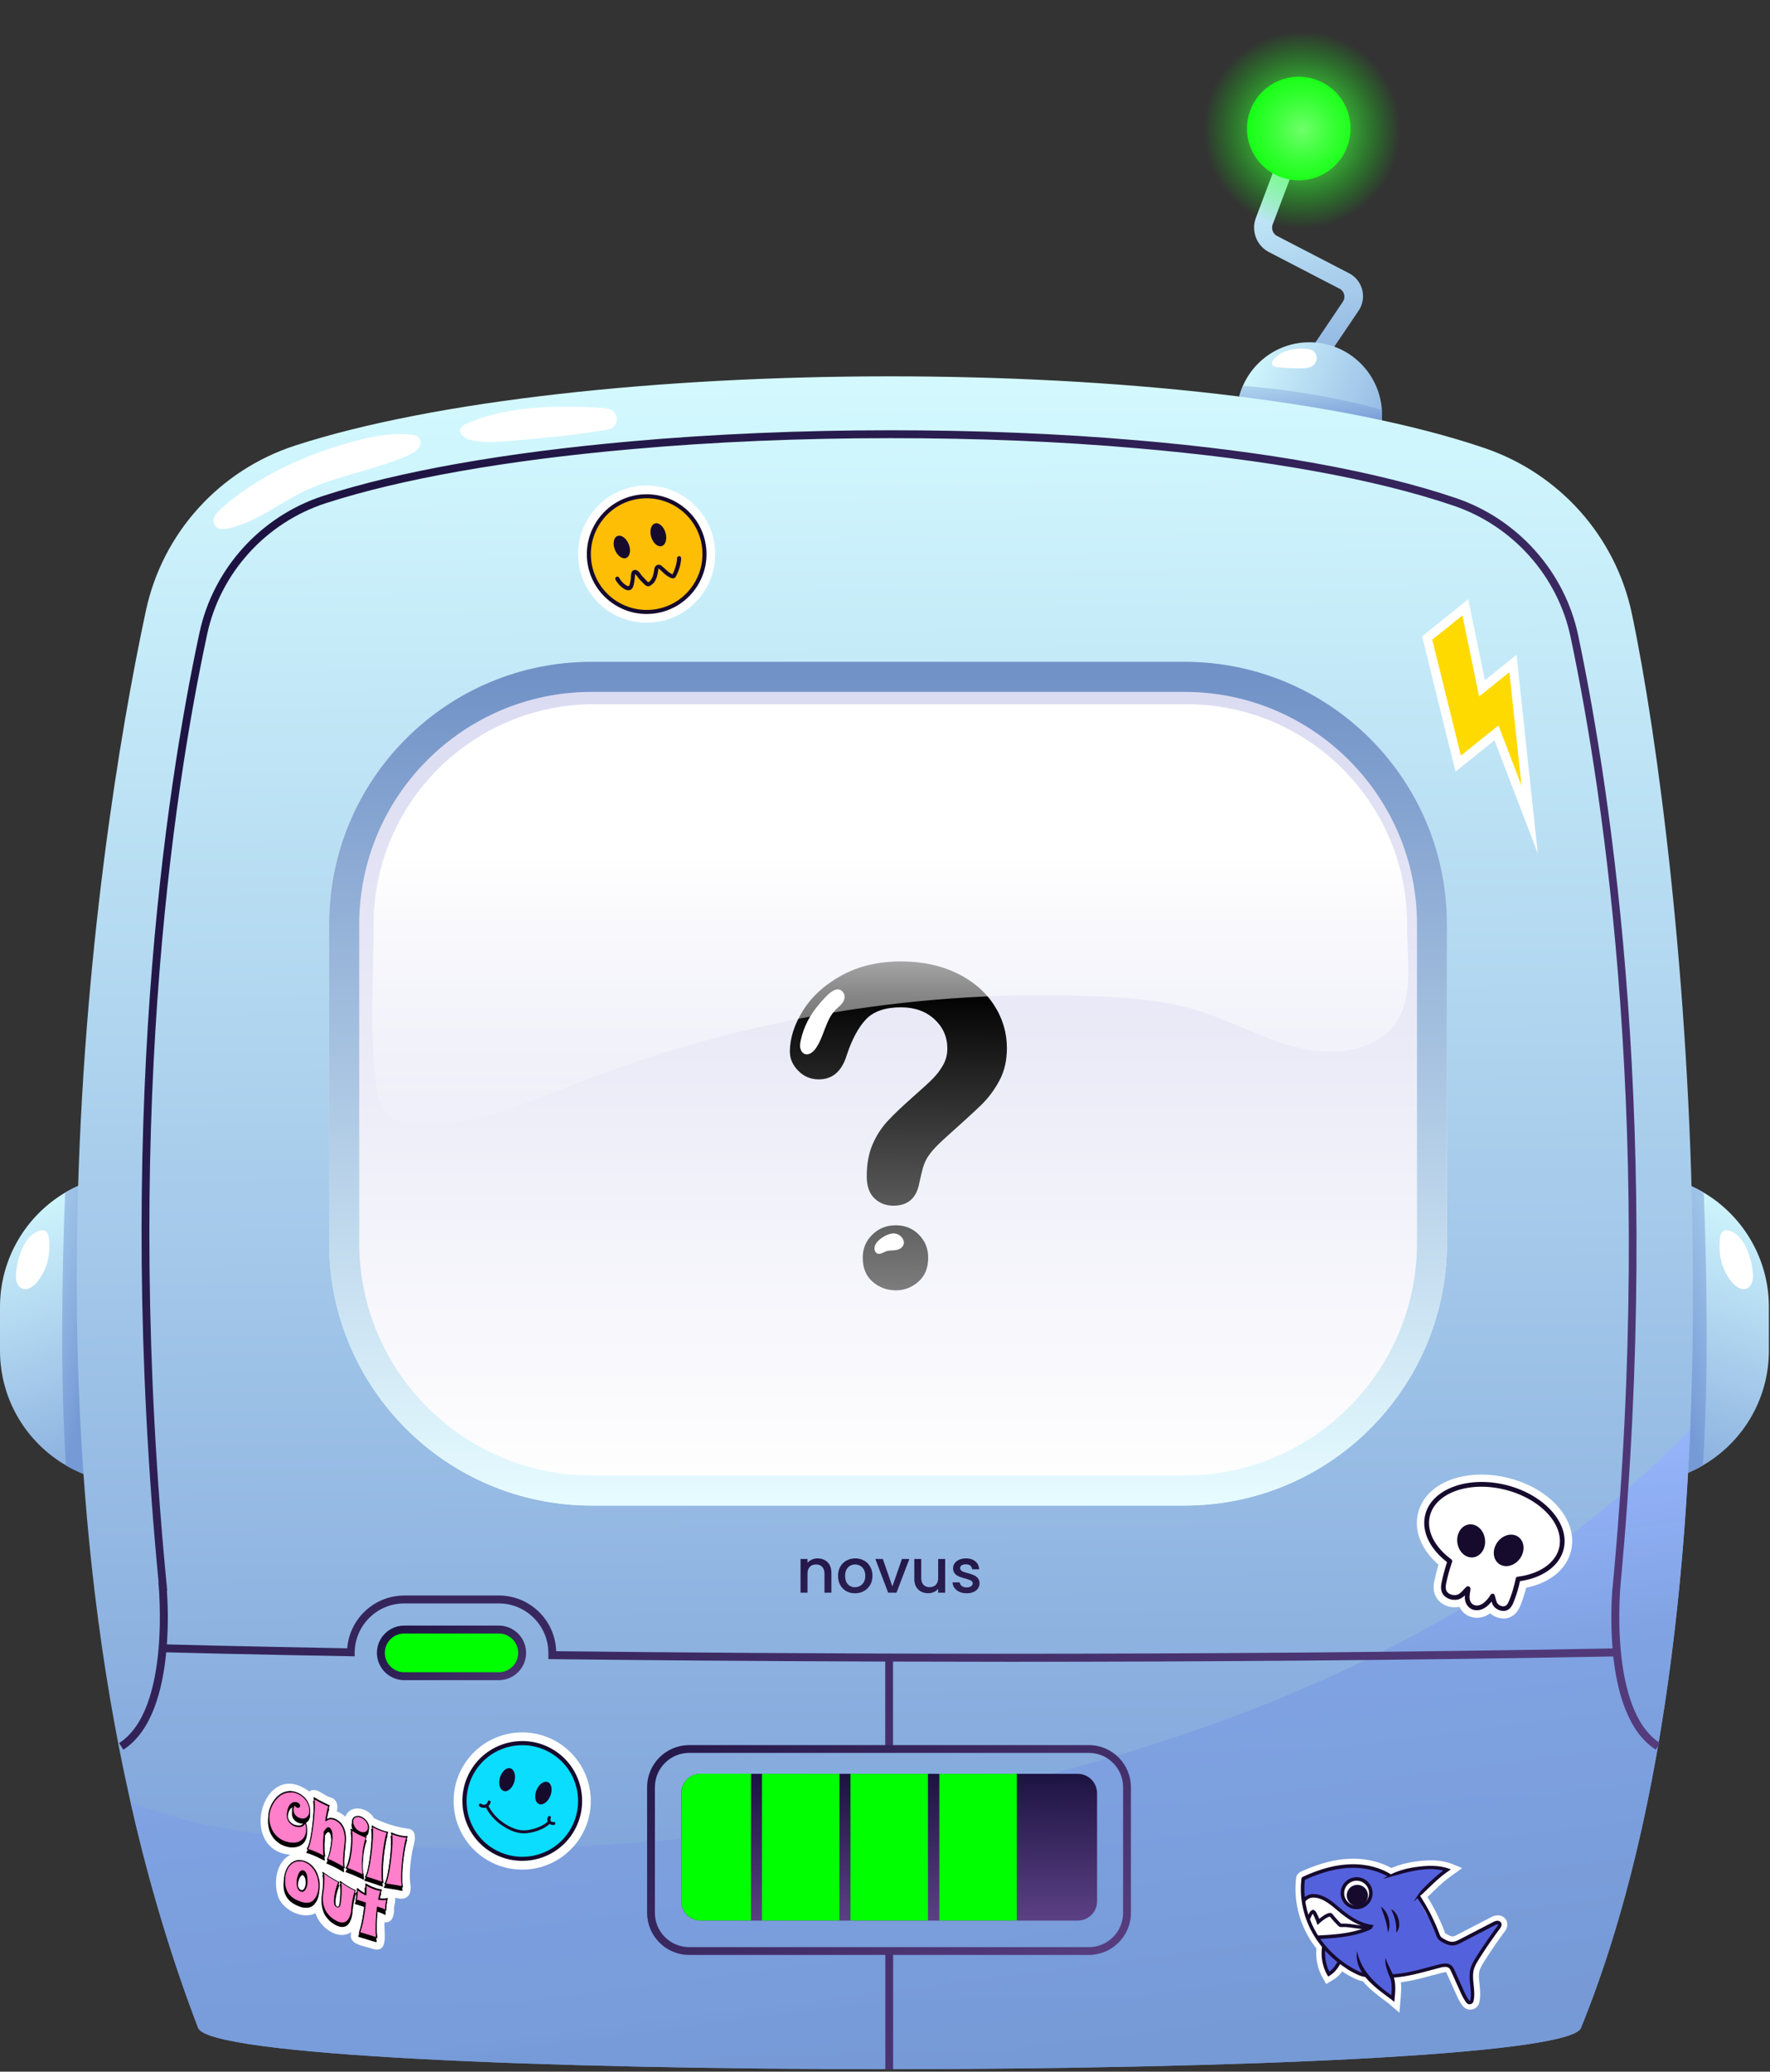
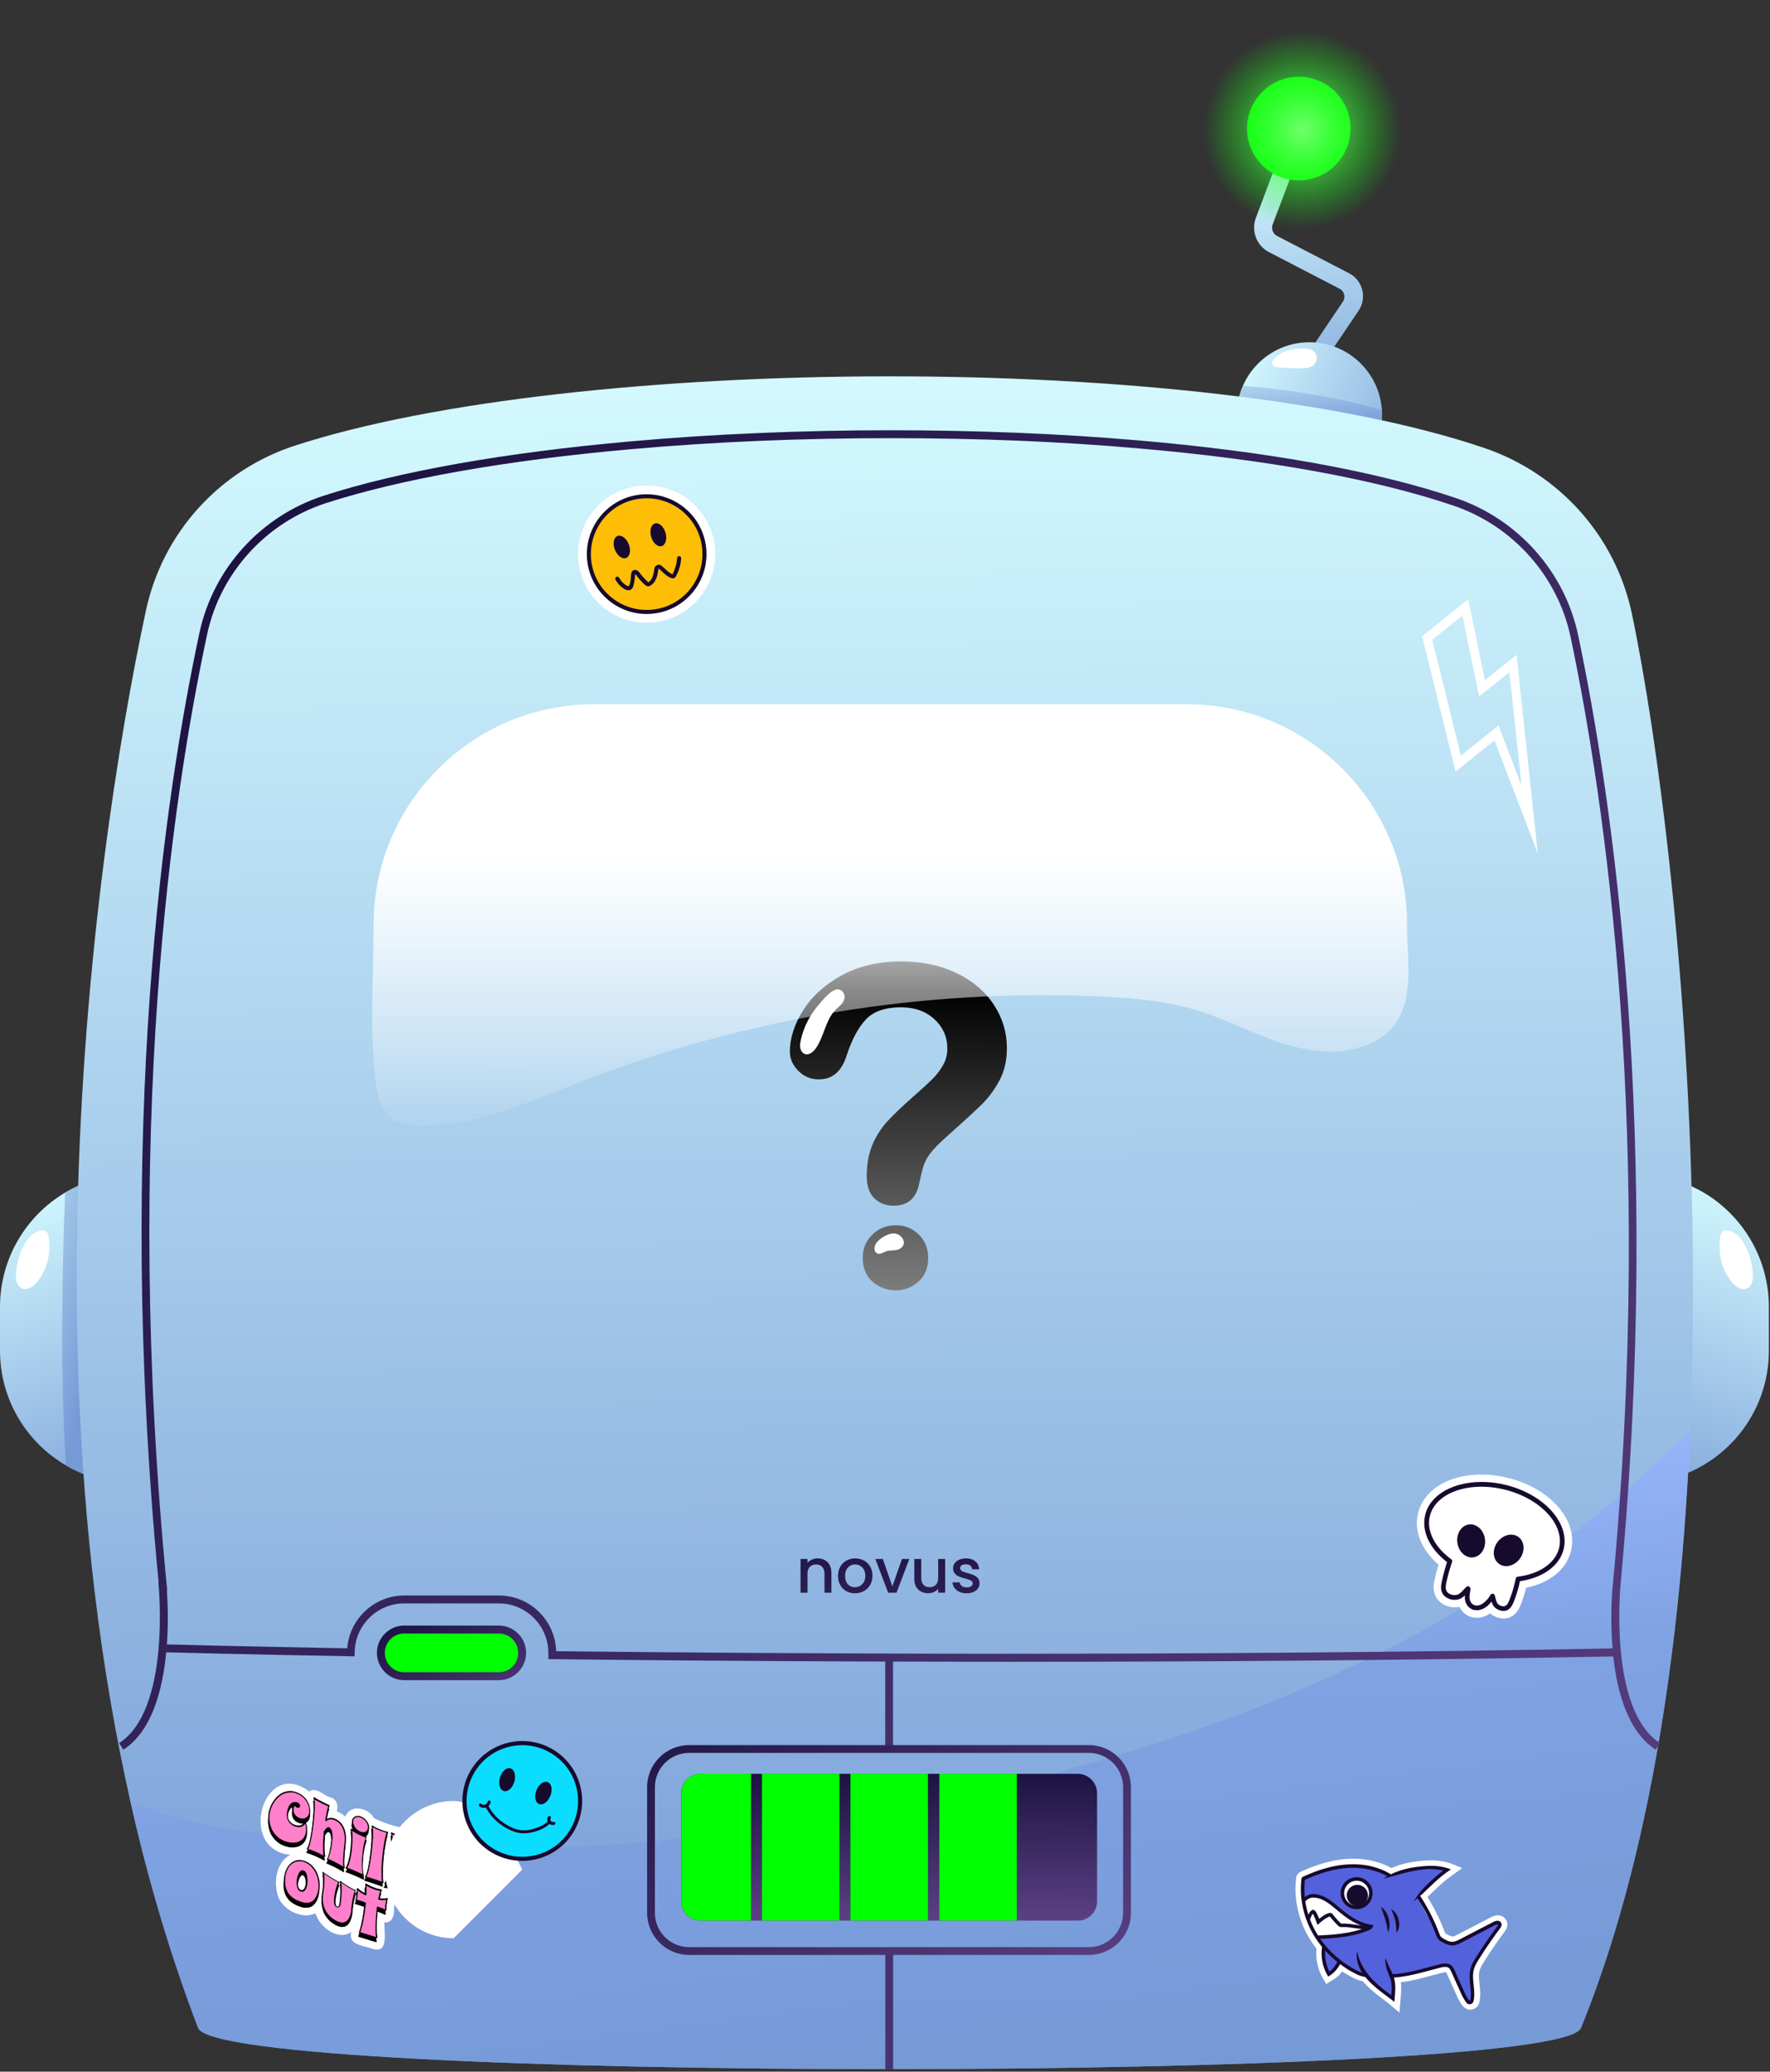
<svg xmlns="http://www.w3.org/2000/svg" width="318" height="372" fill="none">
  <rect width="100%" height="100%" fill="#333333" stroke="none" />
  <g clip-path="url(#a)">
    <path fill="url(#b)" d="M236.52 64.12c-.74-.5-.94-1.5-.44-2.26l5.18-7.68c.54-.8.26-1.9-.6-2.34L228 45.28a4.97 4.97 0 0 1-2.36-6.18l3.96-10.5a1.626 1.626 0 1 1 3.04 1.16l-3.98 10.52c-.3.8.04 1.72.8 2.1l12.9 6.68a4.648 4.648 0 0 1 1.72 6.74l-5.32 7.88c-.5.74-1.5.94-2.26.44h.02Z" />
    <path fill="#0F0" d="M233.34 32.38a9.3 9.3 0 1 0 0-18.6 9.3 9.3 0 0 0 0 18.6Z" />
    <path fill="url(#c)" d="M248.24 75.72c.04-.4.06-.8.06-1.22 0-7.2-5.84-13.04-13.04-13.04-6.32 0-11.58 4.48-12.78 10.44l25.76 3.8v.02Z" />
    <path fill="url(#d)" d="M248.3 74.5c0 .42-.02.82-.06 1.22l-25.76-3.8c.18-.92.48-1.82.84-2.64 6.3.5 15.56 1.66 24.94 4.32.04.3.04.62.04.92v-.02Z" />
    <path fill="url(#e)" d="M233.34 46.16c12.747 0 23.08-10.333 23.08-23.08C256.42 10.333 246.087 0 233.34 0c-12.747 0-23.08 10.333-23.08 23.08 0 12.747 10.333 23.08 23.08 23.08Z" style="mix-blend-mode:screen" />
    <path fill="#fff" d="M228.66 64.82s-.12.2-.14.32c-.04.26.14.52.36.64.22.12.5.16.76.18 1.38.12 2.78.2 4.16.18.7 0 1.46-.04 2.04-.46.44-.32.74-.86.72-1.42-.02-.56-.32-1.1-.8-1.36-.28-.14-.58-.2-.88-.24-2.1-.28-4.98.22-6.22 2.14v.02Z" />
    <path fill="url(#f)" d="M317.8 234.72v7.8c0 8.82-4.78 16.52-11.9 20.64-1.08.62-2.18 1.16-3.34 1.6l.68-52.04c.98.42 1.92.9 2.84 1.42 7.02 4.16 11.72 11.82 11.72 20.56v.02Z" />
-     <path fill="url(#g)" d="M305.92 263.16c-1.08.62-2.18 1.16-3.34 1.6l.68-52.04c.98.42 1.92.9 2.84 1.42.58 14.94.88 33.52-.16 49l-.02.02Z" />
    <path fill="#fff" d="M312.16 221.82c.7.62 1.2 1.44 1.6 2.3.66 1.42 1.04 2.98 1.16 4.54.04.52.04 1.06-.12 1.56s-.5.96-.98 1.16c-.94.38-1.96-.32-2.62-1.1-1.44-1.68-2.22-3.88-2.26-6.1 0-.76-.08-2.44.54-3.02.7-.68 2.1.16 2.68.66Z" />
    <path fill="url(#h)" d="M0 234.72v7.8c0 8.82 4.78 16.52 11.9 20.64 1.08.62 2.18 1.16 3.34 1.6l-.68-52.04c-.98.42-1.92.9-2.84 1.42C4.7 218.3 0 225.96 0 234.7v.02Z" />
    <path fill="url(#i)" d="M11.88 263.16c1.08.62 2.18 1.16 3.34 1.6l-.68-52.04c-.98.42-1.92.9-2.84 1.42-.58 14.94-.88 33.52.16 49l.02.02Z" />
    <path fill="#fff" d="M5.64 221.82c-.7.62-1.2 1.44-1.6 2.3-.66 1.42-1.04 2.98-1.16 4.54-.04.52-.04 1.06.12 1.56s.5.96.98 1.16c.94.38 1.96-.32 2.62-1.1 1.44-1.68 2.22-3.88 2.26-6.1 0-.76.08-2.44-.54-3.02-.7-.68-2.1.16-2.68.66Z" />
    <path fill="url(#j)" d="M35.6 364.16C-.34 270.32 16.82 153.4 26.22 109.62c3-13.96 13.24-25.22 26.82-29.62 50.2-16.28 162.28-17 213.68.46 13.44 4.58 23.52 15.82 26.46 29.72 9.34 44.38 22.9 175.28-9.14 253.98-3.98 9.78-244.62 9.92-248.42 0h-.02Z" />
    <path fill="url(#k)" d="M303.64 256.76c-1.6 38.26-7.16 76.78-19.62 107.4-3.98 9.78-244.64 9.92-248.42 0-5.02-13.12-9.02-26.7-12.12-40.46 5.56 1.8 10.76 3.56 14.74 4.26 36.56 6.34 74.14 4.56 110.64-1.18 55-8.68 110.52-27.32 150.66-65.92 1.4-1.36 2.78-2.72 4.12-4.1Z" opacity=".93" />
    <path fill="#fff" d="M270.1 290.62c-.86 0-1.72-.34-2.38-.92-.74.52-1.56.8-2.38.8-.42 0-.84-.08-1.24-.22-.86-.32-1.52-.94-1.9-1.76-.28.06-.56.1-.86.1-1.42 0-2.74-.74-3.36-1.88-.64-1.18-.38-2.44-.24-3.04.2-.9.42-1.82.7-2.74-3.1-2.7-4.46-6.1-3.66-9.28 1.04-4.2 5.52-6.9 11.4-6.9 1.58 0 3.18.2 4.76.6 7.7 1.92 12.66 7.7 11.3 13.16-.82 3.28-3.84 5.72-8.04 6.56-.28 1.1-.62 2.14-1.02 3.14-.2.48-.64 1.58-1.8 2.12-.4.18-.82.28-1.28.28v-.02Z" />
    <path fill="#fff" d="M280.52 278.1c1.1-4.44-3.38-9.36-10.02-11.02-6.64-1.66-12.92.6-14.02 5.02-.72 2.88.94 5.98 4 8.24-.42 1.22-.78 2.46-1.04 3.72-.12.62-.24 1.28.08 1.84.4.74 1.42 1.08 2.28.9.86-.18 1.42-1.1 1.92-1.54-.04.64-.22 1.26-.12 1.88.1.64.46 1.22 1.1 1.46.88.32 1.76-.1 2.4-.72.4-.38.76-.82 1.02-1.3.2.58.24 1.3.7 1.74.46.44 1.2.66 1.78.4.48-.22.72-.72.9-1.18.54-1.3.92-2.64 1.2-4.02 3.96-.48 7.04-2.46 7.78-5.44l.04.02Z" />
    <path fill="#160A2D" d="M264.82 289.1s-.16-.04-.24-.08c-.74-.28-1.26-.96-1.38-1.8a2.42 2.42 0 0 1 0-.76c-.34.34-.76.64-1.28.76-1.1.24-2.28-.24-2.76-1.1-.38-.7-.26-1.46-.12-2.14.24-1.14.56-2.32.94-3.48-3.18-2.46-4.64-5.62-3.92-8.5 1.16-4.66 7.68-7.04 14.54-5.34 6.86 1.72 11.48 6.88 10.32 11.54-.74 2.96-3.74 5.14-7.84 5.72-.28 1.34-.68 2.62-1.16 3.8-.16.38-.44 1.08-1.12 1.4-.8.36-1.72 0-2.24-.48-.32-.3-.48-.68-.58-1.06-.18.22-.36.42-.56.62-.82.78-1.76 1.08-2.6.88v.02Zm-.96-4.24s.06 0 .08.04c.16.08.24.24.24.4 0 .24-.04.46-.08.68-.06.38-.1.76-.06 1.12.04.26.2.88.84 1.12.84.3 1.64-.34 1.94-.62.38-.36.7-.76.96-1.2.08-.14.24-.22.4-.22.18 0 .3.12.36.28.06.18.1.36.16.56.1.4.2.78.44 1.02.32.3.88.52 1.3.32.32-.14.5-.48.7-.96.5-1.22.88-2.54 1.18-3.94.04-.18.18-.32.36-.34 3.9-.48 6.74-2.44 7.42-5.12 1.04-4.2-3.3-8.9-9.7-10.5-6.4-1.6-12.46.52-13.5 4.7-.66 2.62.78 5.54 3.84 7.8.14.12.22.3.14.48-.42 1.22-.76 2.46-1.02 3.66-.12.54-.2 1.12.04 1.56.28.54 1.1.84 1.82.68.48-.1.88-.54 1.24-.94.18-.18.34-.36.5-.5.1-.1.24-.12.38-.08h.02Z" />
    <path fill="#160A2D" d="M264.704 279.645c1.369-.183 2.301-1.653 2.083-3.285-.218-1.631-1.504-2.805-2.872-2.622-1.369.183-2.302 1.653-2.084 3.285.218 1.631 1.504 2.805 2.873 2.622ZM273.081 279.854c.959-1.338.828-3.074-.294-3.879-1.122-.805-2.809-.374-3.768.964-.96 1.337-.828 3.073.293 3.878 1.122.805 2.81.374 3.769-.963Z" />
    <path fill="#fff" d="M73.74 338.54c-.28-2 0-4.28.36-6.26.34-1.42 1.16-3.82-1.02-3.94-2.02-.3-4.02-.94-5.9-1.86-1-1.9-4.26-2.6-5.14-.26-.44-.42-.96-.76-1.54-.96.34-1.16-.06-2.32-1.34-2.58-1.12-.34-2.36-1.88-3.6-.98-8.28-6.28-13 10.46-3.42 11.36-2.62 1.4-3.06 5.18-2.08 7.74 1 2.26 4.28 3.9 6.62 2.76.72 2.44 4 5.04 6.44 3.36-.66 2.26 2.04 2.42 3.54 2.94 3.3 1.2 2.3-2.78 2.42-4.68 1.46.18 1.82-1.44 1.7-2.58.1-.6.3-1.22.22-1.84 1.88.58 2.92-.22 2.76-2.18l-.02-.04Z" />
    <path fill="#000" d="M55.56 324.96c-.06-.22-.16-.46-.28-.7a3.12 3.12 0 0 0-.48-.7c-.2-.22-.44-.44-.72-.62-.3-.2-.64-.36-1-.48-.42-.14-.84-.2-1.24-.16-.4.04-.78.14-1.12.3-.34.16-.68.4-.96.68-.28.28-.54.58-.76.94-.22.34-.4.7-.54 1.1-.14.38-.24.78-.28 1.18-.04.36-.04.72 0 1.06.04.36.1.7.2 1.04.1.34.24.66.42.96.18.3.38.58.64.84.24.24.54.48.84.68.32.2.66.34 1.04.46.3.1.58.16.86.18.2.02.4.02.58 0 .46-.02.84-.12 1.18-.3.34-.18.62-.44.82-.76.2-.32.34-.7.38-1.1.04-.3.02-.62-.02-.92-.04-.32-.14-.6-.28-.86 0-.04-.06-.06-.1-.06-.04 0-.08.04-.1.08-.08.24-.18.4-.32.5-.14.1-.3.18-.46.2-.16.04-.34.04-.5 0-.16-.02-.3-.06-.4-.1-.08-.02-.18-.06-.28-.12-.1-.06-.2-.12-.32-.2-.1-.08-.2-.18-.3-.3-.1-.1-.18-.24-.24-.38a1.83 1.83 0 0 1-.14-.5c-.04-.18-.04-.4 0-.64.04-.36.1-.64.18-.86.08-.22.18-.4.28-.54.1-.12.2-.22.32-.28.12-.06.22-.1.32-.1h.26c.08 0 .14.04.2.04.08.02.14.06.18.1l.12.12.06.12v.1c0 .06-.02.1-.06.12-.04.02-.1 0-.2 0-.04 0-.1-.04-.14-.08-.04-.02-.06-.06-.1-.12-.04-.04-.06-.12-.06-.18 0-.04-.04-.06-.06-.08h-.1a.9.9 0 0 0-.28.38c-.06.14-.12.32-.14.48-.02.18 0 .36.02.54a1.696 1.696 0 0 0 .6.98c.16.14.36.26.62.34.28.1.54.14.76.12.24-.02.44-.1.62-.22s.32-.26.42-.46c.1-.18.18-.38.2-.6 0-.16.02-.34 0-.54 0-.2-.06-.42-.12-.64l-.02-.04ZM61.82 333.92c.02-.4.06-.78.1-1.18.04-.4.08-.78.12-1.14.06-.54.06-1.04 0-1.5-.06-.46-.16-.86-.32-1.22a3.44 3.44 0 0 0-.6-.94 2.55 2.55 0 0 0-.84-.62c-.32-.16-.62-.24-.94-.24-.24 0-.48.08-.72.22.04-.2.06-.4.1-.6.04-.26.1-.52.14-.74.04-.22.1-.42.14-.6.04-.18.1-.32.14-.44v-.08c0-.02-.04-.04-.06-.06-.08-.02-.16-.06-.26-.1-.08-.04-.18-.08-.3-.14-.12-.06-.26-.12-.4-.2-.22-.1-.48-.24-.78-.4a13.2 13.2 0 0 1-.94-.54.128.128 0 0 0-.12 0c-.04.02-.04.08-.04.12.04.08.06.22.06.38s.02.36.02.58v.7c0 .24-.02.5-.04.74-.04.58-.08 1.2-.16 1.84l-.04.28c0 .14-.04.32-.06.52-.02.2-.06.44-.1.7-.04.26-.08.52-.12.8-.04.28-.1.54-.16.8s-.12.52-.18.74c-.06.22-.12.42-.2.6-.06.16-.12.28-.2.36-.02.02-.04.06-.02.1 0 .04.04.06.08.08.4.12.8.26 1.18.42.34.14.66.28.94.42.14.08.28.14.4.2s.22.12.3.16c.1.06.18.1.26.14h.12c.04-.02.06-.06.04-.1-.04-.28-.08-.58-.1-.92 0-.34-.02-.7-.02-1.08 0-.38 0-.78.04-1.16.02-.4.06-.78.08-1.18.06-.1.14-.2.2-.3.06-.1.14-.18.2-.24s.12-.1.18-.12h.1c.08.04.16.1.2.18.06.08.12.18.14.3.04.12.06.24.08.36 0 .12.02.26.04.38v.56c-.04.4-.1.76-.14 1.12-.04.34-.1.68-.18 1-.06.3-.14.6-.22.88-.08.26-.18.52-.3.76v.08c0 .02.04.06.06.06.18.06.4.16.64.26s.5.24.76.36c.28.14.56.28.82.44.28.16.52.3.74.44h.1c.04-.02.06-.06.04-.1-.04-.3-.06-.62-.08-.98 0-.36 0-.74.04-1.12l.04-.04ZM65.2 336.36c-.02-.34-.04-.7-.04-1.04 0-.34 0-.68.04-1.02.02-.34.06-.68.08-1 .06-.56.16-1.08.26-1.56.1-.46.22-.86.34-1.18v-.08c0-.02-.04-.04-.06-.06-.08-.02-.16-.06-.26-.08-.08-.02-.18-.06-.3-.12-.12-.04-.26-.1-.4-.18-.24-.1-.5-.24-.78-.4-.28-.16-.6-.36-.92-.58a.128.128 0 0 0-.12 0c-.04.02-.06.08-.04.12.04.1.06.22.06.36 0 .14.02.32.04.5v1.18c-.02.46-.06.94-.1 1.46 0 .02 0 .08-.02.16v.12c-.04.16-.06.34-.1.54-.04.22-.08.44-.12.7-.04.24-.1.5-.18.74-.06.24-.14.46-.22.64-.08.18-.16.34-.24.44-.02.02-.04.06-.02.1 0 .04.04.06.06.08.42.14.82.3 1.18.44.38.16.7.3.96.42.14.06.28.12.4.18l.3.14s.18.1.26.14h.04c.02 0 .06 0 .08-.02.04-.02.04-.06.04-.1-.06-.34-.1-.68-.12-1.02l-.1-.02ZM63.5 328.8c.12.2.26.36.44.52.18.16.36.28.56.38.18.08.36.14.52.16h.08c.2 0 .38 0 .54-.08.16-.06.3-.18.4-.32.1-.14.16-.32.2-.52.02-.2 0-.4-.06-.6-.06-.2-.14-.4-.28-.58-.12-.18-.26-.36-.44-.5a2.13 2.13 0 0 0-.56-.38c-.2-.1-.4-.16-.6-.16-.2 0-.38 0-.54.08-.16.06-.3.16-.4.3-.1.14-.16.3-.2.5-.02.2 0 .4.06.6.06.2.14.4.26.6h.02ZM68.7 337.58v-1.3c0-.46.04-.94.08-1.42s.08-.96.14-1.42c.04-.4.1-.8.16-1.2a28.686 28.686 0 0 1 .36-1.94c.06-.26.12-.46.18-.62v-.1c0-.02-.04-.04-.08-.06-.08 0-.16-.04-.26-.06-.08 0-.18-.04-.32-.08-.12-.04-.26-.08-.42-.14-.24-.08-.5-.2-.78-.32-.3-.14-.6-.3-.94-.5-.04-.02-.08 0-.12 0-.04 0-.04.08-.04.12.04.08.06.22.06.38s.02.36.02.58v.7c0 .24-.02.48-.04.72-.04.56-.08 1.18-.16 1.84l-.04.28c0 .14-.04.32-.06.52-.02.2-.06.44-.1.7-.04.26-.08.52-.12.8-.04.28-.1.54-.16.8s-.12.5-.18.74c-.06.22-.12.42-.2.6-.06.16-.14.28-.2.36-.02.02-.04.06-.02.1 0 .04.04.06.08.08.46.12.84.24 1.18.36.36.12.68.22.96.32.14.06.28.1.4.14l.3.1s.18.08.26.1h.02c.02 0 .06 0 .08-.02.02-.02.04-.06.04-.1-.06-.32-.1-.68-.1-1.08l.02.02ZM72.32 339.42c-.06-.3-.1-.64-.12-1.04 0-.4-.02-.82 0-1.28 0-.44.04-.92.08-1.4.04-.48.08-.96.14-1.42.04-.42.1-.82.16-1.2.06-.4.12-.76.18-1.08.06-.34.12-.64.2-.9.06-.26.12-.48.18-.64v-.1a.152.152 0 0 0-.08-.04h-.28c-.08 0-.18 0-.32-.02-.14 0-.28-.04-.42-.06-.24-.04-.52-.12-.8-.2-.3-.08-.62-.2-.94-.36h-.12c-.04.02-.04.08-.02.12.04.08.06.2.06.36 0 .16.02.34.02.56v.68c0 .24-.02.48-.04.72-.04.56-.08 1.18-.16 1.84l-.04.28c0 .14-.04.32-.06.52-.02.2-.06.44-.1.7-.04.26-.08.52-.12.8-.04.28-.1.54-.16.82-.06.26-.12.52-.18.76s-.12.44-.2.62c-.06.18-.14.3-.2.38-.02.02-.02.08 0 .1 0 .04.04.06.08.06.44.06.84.12 1.2.18l.4.06c.22.04.4.06.58.1.16.02.28.04.4.08l.3.06c.1.02.2.04.26.06.04 0 .06 0 .08-.04.02-.02.04-.06.02-.1l.02.02ZM57.24 338.06c-.08-.32-.18-.64-.3-.96-.14-.32-.3-.62-.5-.9-.2-.3-.46-.56-.72-.78a3.38 3.38 0 0 0-.98-.56c-.54-.2-1.04-.26-1.5-.16-.44.1-.82.3-1.14.6-.32.28-.56.66-.76 1.08-.18.42-.3.86-.36 1.32-.02.26-.04.52-.04.82 0 .28.02.58.08.88.06.3.14.58.28.86.12.28.28.54.5.8.2.24.46.46.78.68.3.2.66.38 1.1.56.38.14.72.24 1 .26h.14c.36.02.64 0 .9-.1s.5-.24.68-.44c.18-.18.34-.4.48-.64.12-.24.22-.48.3-.74.08-.26.12-.5.14-.74.04-.26.04-.56.02-.86 0-.3-.06-.62-.12-.94l.02-.04Zm-3.08-1.34s.08-.02.14 0c.04 0 .06 0 .1.02.1.04.18.1.24.2.08.1.12.22.18.34.04.14.08.28.1.44 0 .16.02.32.04.48v.44c0 .14 0 .24-.02.34 0 .14-.04.28-.08.44-.04.16-.1.3-.18.42-.08.12-.16.2-.26.26s-.2.06-.34 0a.666.666 0 0 1-.34-.28c-.08-.14-.14-.3-.18-.48-.04-.18-.06-.36-.06-.54 0-.18 0-.34.02-.46 0-.08.02-.2.06-.32.02-.12.06-.26.1-.38a1.975 1.975 0 0 1 .32-.68.42.42 0 0 1 .22-.16l-.06-.08ZM63.84 339.94s-.16-.06-.26-.1c-.08-.04-.18-.08-.3-.14-.12-.06-.26-.12-.4-.22-.22-.12-.48-.28-.76-.46s-.6-.4-.92-.66a.127.127 0 0 0-.12 0c-.04.02-.06.08-.04.12.04.1.06.22.08.36 0 .14.02.32.04.5v1.18c-.02.46-.06.94-.12 1.46 0 .16-.04.3-.06.46-.02.14-.06.26-.1.36-.04.08-.08.14-.14.16-.06.02-.14 0-.2-.06a.402.402 0 0 1-.18-.22c-.06-.12-.08-.24-.1-.38-.02-.14-.04-.3-.02-.46 0-.16 0-.32.02-.46.08-.62.18-1.16.3-1.6.14-.44.26-.84.4-1.16.02-.06 0-.12-.06-.14-.08-.04-.18-.08-.3-.14-.1-.04-.2-.1-.34-.18-.14-.08-.28-.16-.44-.26-.24-.14-.5-.3-.82-.5-.28-.18-.6-.4-.94-.66-.04-.02-.1-.02-.12 0-.04.04-.04.08-.02.12.06.14.1.34.12.58.02.26.04.54.02.82 0 .3-.02.6-.04.9-.02.3-.06.56-.08.8-.02.2-.04.36-.06.46 0 .1-.02.2-.04.24v.06s0 .04-.02.06v.12c-.02.24-.04.5-.04.78s.04.56.1.82c.06.28.14.56.24.84.1.28.26.56.44.8.18.26.4.52.64.76.26.24.56.46.9.66.4.24.76.38 1.06.44h.1c.26.04.52 0 .72-.06.24-.08.44-.22.6-.42.16-.18.28-.38.38-.62.1-.22.18-.46.24-.7.06-.24.08-.46.12-.64 0-.1 0-.18.02-.28 0-.1 0-.2.02-.3.04-.28.08-.58.12-.88.04-.28.1-.56.16-.82.06-.26.12-.5.16-.72.06-.22.12-.4.18-.56v-.08c0-.02-.04-.04-.06-.06l-.08.08Z" />
    <path fill="#000" d="M69.34 342.64c.02-.18.04-.34.08-.5.04-.16.08-.34.14-.5 0-.04 0-.08-.02-.1-.02-.02-.06-.04-.1-.02-.18.04-.4.08-.64.08-.22 0-.46 0-.7-.04.06-.3.12-.56.18-.8.06-.26.14-.48.2-.66v-.1c0-.02-.04-.04-.08-.04-.08 0-.16 0-.26-.04-.08 0-.18-.04-.32-.06-.12-.02-.26-.06-.42-.12-.24-.08-.5-.18-.78-.3-.3-.14-.6-.3-.94-.5a.128.128 0 0 0-.12 0 .11.11 0 0 0-.06.1c0 .26.02.54.02.84v.82c-.22-.12-.46-.26-.68-.4-.26-.18-.5-.36-.68-.54-.04-.02-.08-.04-.12-.02-.04 0-.06.06-.06.1v.62c0 .2-.02.4-.04.6 0 .04 0 .1-.02.18 0 .06-.02.14-.04.2 0 .06-.04.14-.06.2-.02.06-.04.1-.06.12 0 .02-.02.06 0 .1 0 .04.04.06.08.06.24.06.5.14.8.24.26.08.52.18.78.26l-.08.62c-.1.78-.22 1.58-.38 2.38-.16.8-.36 1.54-.58 2.24v.08c0 .02.04.04.06.06l.14.04c.38.12.72.22 1.04.32.28.08.54.16.78.24l.6.18c.12.04.22.06.3.08.1.04.18.06.26.08.04 0 .06 0 .08-.02.02-.02.04-.06.04-.1-.06-.3-.1-.66-.12-1.06 0-.4-.02-.8 0-1.24 0-.44.04-.88.06-1.34l.12-1.34.04-.38.66.24c.26.1.48.2.66.32.04.02.08.02.12 0a.11.11 0 0 0 .06-.1c0-.18-.02-.34 0-.52 0-.16 0-.34.04-.5l.02-.06Z" />
    <path fill="#FF7FCB" d="M55.62 325.52c-.02.2-.08.38-.18.56-.1.18-.24.32-.4.42-.16.1-.36.18-.56.2-.22.02-.46 0-.72-.12-.24-.08-.42-.2-.58-.32-.16-.14-.28-.28-.38-.44-.1-.16-.16-.32-.18-.5a1.42 1.42 0 0 1-.02-.5c0-.16.06-.32.12-.46s.14-.26.26-.34c0 .1.04.16.08.22s.08.1.12.14c.04.04.1.08.16.1.14.04.24.06.3 0 .06-.04.1-.12.12-.2v-.14c0-.04-.04-.1-.06-.14-.04-.04-.08-.1-.14-.14-.06-.04-.12-.08-.22-.12-.04 0-.12-.04-.2-.06-.08 0-.2-.02-.3 0-.12 0-.24.06-.36.12s-.24.16-.36.3c-.12.14-.22.32-.3.56-.08.24-.16.54-.2.9-.02.24-.02.46 0 .66.04.2.08.38.16.54.08.16.16.3.26.4.1.12.2.22.32.3.12.08.22.16.32.22s.2.1.28.12c.12.04.26.08.42.1.18.02.34.02.52 0 .18-.04.34-.1.5-.22.16-.12.28-.3.36-.56.12.26.22.54.26.84.04.3.06.6.02.9-.04.4-.16.76-.36 1.06-.2.3-.46.54-.78.72-.32.18-.7.28-1.12.3-.44.02-.9-.04-1.4-.2-.38-.12-.72-.26-1.02-.46-.3-.18-.58-.4-.82-.66-.24-.24-.46-.52-.62-.82-.18-.3-.3-.6-.42-.94-.1-.32-.18-.66-.2-1.02-.04-.34-.02-.7 0-1.04.04-.38.14-.76.28-1.14.14-.38.32-.74.52-1.08.22-.34.46-.64.74-.92.28-.28.6-.48.94-.66.34-.16.7-.26 1.1-.3.38-.04.78.02 1.2.16.38.12.7.28.98.48.28.18.52.4.7.62.2.22.34.44.46.68.12.24.22.46.28.68.06.22.1.42.12.62V325.52Z" />
    <path fill="#000" d="M52.22 331.04c-.26-.04-.56-.1-.86-.18-.38-.12-.74-.28-1.04-.46-.32-.2-.6-.42-.84-.68-.26-.26-.46-.54-.64-.84-.18-.3-.32-.62-.42-.96-.1-.34-.18-.68-.2-1.04-.04-.36-.02-.72 0-1.06.04-.4.14-.78.28-1.18.14-.38.32-.76.54-1.1.22-.34.48-.66.76-.94.3-.28.62-.5.96-.68.36-.16.74-.26 1.12-.3.4-.04.82.02 1.24.16.38.12.72.28 1 .48.28.18.52.4.72.62.2.22.36.46.48.7.12.24.22.48.28.7.06.22.1.44.12.64v.54c-.02.22-.1.42-.2.6s-.26.34-.42.46c-.18.12-.38.18-.62.22-.24.02-.48 0-.76-.12-.24-.1-.44-.2-.62-.34-.16-.14-.3-.3-.4-.46a1.65 1.65 0 0 1-.22-1.06c.02-.18.06-.34.14-.48.08-.16.16-.28.28-.38.02-.02.06-.04.1 0 .04 0 .06.04.06.08 0 .08.04.14.06.18.04.04.06.08.1.12.04.04.08.06.14.08.1.04.16.04.2 0 .04-.02.06-.06.06-.12v-.1c0-.04-.02-.08-.06-.12a.34.34 0 0 0-.12-.12.524.524 0 0 0-.18-.1c-.04 0-.1-.04-.2-.04h-.26c-.1 0-.2.04-.32.1-.1.06-.22.14-.32.28s-.2.3-.28.54c-.08.22-.14.52-.18.86-.02.24-.02.46 0 .64.04.18.08.36.14.5.06.14.14.28.24.38.1.12.2.22.3.3.1.08.22.14.32.2s.2.1.28.12c.1.04.24.06.4.1.16.02.32.02.5 0 .16-.02.32-.1.46-.2s.24-.28.32-.5c0-.04.06-.08.1-.08.04 0 .08.02.1.06.14.26.22.56.28.86.04.3.06.62.02.92-.04.42-.18.78-.38 1.1-.2.32-.48.58-.82.76-.34.18-.72.28-1.18.3h-.58l.02.04Zm.2-9.16c-.18-.02-.36-.02-.52 0-.36.02-.72.12-1.06.28-.32.16-.64.36-.9.64-.28.26-.52.56-.74.9-.2.32-.38.68-.52 1.06s-.22.74-.26 1.12c-.04.34-.04.68 0 1.02.02.34.1.66.2.98.1.32.24.62.4.92.16.28.36.54.6.8.24.24.5.46.8.64.3.18.64.34 1 .44.52.16.96.22 1.38.2.42-.02.78-.12 1.08-.28.3-.16.56-.4.74-.68.18-.3.3-.64.36-1.02.04-.28.02-.58 0-.86-.04-.2-.08-.4-.16-.58-.08.16-.18.28-.3.36-.16.12-.34.22-.54.24-.18.04-.38.04-.56 0-.18-.02-.34-.06-.44-.1-.08-.04-.2-.08-.3-.14-.12-.06-.22-.14-.34-.22-.12-.08-.22-.2-.34-.32-.1-.12-.2-.28-.28-.44-.08-.16-.12-.34-.16-.56-.04-.2-.04-.44 0-.7.04-.36.1-.68.2-.92s.2-.44.32-.6c.12-.16.26-.26.38-.34.14-.06.26-.12.4-.12h.34c.1 0 .16.04.22.06.1.04.18.08.24.14.06.06.12.1.16.16.04.06.06.12.08.18 0 .06.02.12 0 .16 0 .12-.06.22-.16.28-.1.06-.22.06-.4 0-.08-.04-.14-.08-.2-.12-.06-.04-.1-.1-.14-.16 0-.02-.02-.06-.04-.08a.81.81 0 0 0-.1.18c-.06.12-.1.28-.12.42 0 .16 0 .32.02.46.04.16.1.32.18.46.08.14.2.28.34.4s.34.22.56.3c.24.1.46.12.66.1.2-.02.38-.08.52-.18.14-.1.26-.22.36-.38.1-.16.16-.34.18-.52v-.5c0-.18-.04-.4-.1-.6a3.293 3.293 0 0 0-.72-1.32c-.18-.22-.42-.42-.68-.6-.28-.18-.6-.34-.96-.46a2.64 2.64 0 0 0-.64-.14l-.04.04Z" />
    <path fill="#FF7FCB" d="M61.82 335.4c-.22-.14-.48-.3-.76-.46-.28-.16-.56-.3-.84-.44-.26-.14-.52-.26-.78-.36-.24-.1-.46-.2-.64-.26.12-.24.22-.5.32-.78.08-.28.16-.58.22-.88.06-.32.12-.64.18-1 .04-.36.1-.72.14-1.12V329.52c0-.12 0-.24-.04-.38 0-.14-.04-.26-.08-.38s-.1-.22-.16-.32a.636.636 0 0 0-.24-.22c-.06-.04-.12-.04-.2 0-.06.04-.14.08-.22.14-.08.06-.14.16-.22.26-.08.1-.14.22-.22.34-.04.4-.06.8-.08 1.22-.02.4-.04.8-.04 1.18 0 .38 0 .74.02 1.08 0 .34.06.66.1.94-.08-.04-.16-.08-.26-.14-.08-.04-.18-.1-.3-.16l-.4-.2c-.28-.14-.6-.28-.96-.42-.36-.14-.76-.28-1.18-.42.08-.08.14-.22.22-.38.06-.18.14-.38.2-.6.06-.24.12-.48.18-.74s.1-.54.16-.8c.04-.28.08-.54.12-.8.04-.26.06-.5.1-.7.02-.2.06-.38.06-.54 0-.14.02-.24.04-.28.06-.66.12-1.28.16-1.86 0-.24.02-.48.04-.74v-.7c0-.22 0-.42-.02-.58 0-.18-.04-.3-.08-.4.34.2.66.4.94.54.28.16.56.3.78.4.16.08.28.14.42.2.12.06.22.1.32.14.1.04.2.08.26.1-.04.12-.1.28-.14.46-.04.18-.1.38-.14.62-.04.22-.1.48-.14.74-.04.26-.1.54-.14.84.28-.24.56-.34.86-.36.3 0 .6.08.9.22.3.16.56.36.8.6.24.26.44.56.58.9.16.36.26.74.32 1.2.06.44.06.94 0 1.48-.04.36-.08.76-.12 1.14-.04.4-.08.78-.1 1.18-.02.38-.04.76-.04 1.12 0 .36.02.7.08 1l.02-.04Z" />
    <path fill="#000" d="M61.8 335.5h-.04c-.22-.14-.48-.3-.74-.44-.28-.16-.56-.3-.82-.44-.26-.14-.52-.26-.76-.36-.24-.1-.46-.2-.64-.26-.02 0-.06-.04-.06-.06v-.08c.12-.24.22-.48.3-.76.08-.28.16-.56.22-.88.06-.32.12-.64.18-1 .04-.36.1-.72.14-1.12v-.56c0-.12 0-.24-.04-.38 0-.12-.04-.24-.08-.36-.04-.1-.08-.2-.14-.3a.567.567 0 0 0-.2-.18h-.1c-.06.02-.12.06-.18.12s-.14.14-.2.24c-.06.1-.14.2-.2.3-.04.4-.06.8-.08 1.18-.02.4-.04.78-.04 1.16 0 .38 0 .74.02 1.08 0 .34.06.64.1.92 0 .04 0 .08-.04.1-.04.02-.08.02-.12 0-.08-.04-.16-.08-.26-.14-.08-.04-.18-.1-.3-.16l-.4-.2c-.28-.14-.6-.28-.94-.42-.36-.16-.76-.28-1.18-.42-.04 0-.06-.04-.08-.08 0-.04 0-.08.02-.1.06-.08.12-.2.2-.36.06-.16.14-.36.2-.6.06-.22.12-.48.18-.74s.1-.54.16-.8c.04-.28.08-.54.12-.8.04-.26.06-.5.1-.7.02-.2.06-.38.06-.52l.04-.28c.06-.66.12-1.28.16-1.84 0-.24.02-.48.04-.74v-.7c0-.22 0-.4-.02-.58 0-.16-.04-.28-.06-.38 0-.04 0-.08.04-.12.04-.02.08-.04.12 0 .36.22.66.4.94.54.3.16.56.3.78.4l.4.2c.12.06.22.1.3.14.1.04.18.08.26.1.02 0 .06.04.06.06v.08c-.04.12-.1.26-.14.44-.04.18-.1.4-.14.6-.04.22-.1.48-.14.74-.04.2-.06.38-.1.6.24-.14.48-.22.72-.22.32 0 .62.08.94.24.3.16.58.36.84.62.24.26.44.58.6.94.16.36.26.76.32 1.22.06.46.06.96 0 1.5-.04.36-.08.76-.12 1.14-.04.38-.08.78-.1 1.18-.02.38-.04.76-.04 1.12 0 .36.02.68.08.98 0 .04 0 .08-.04.1h-.06l-.04.04Zm-2.84-1.7c.16.06.34.14.54.22.24.1.5.24.78.38s.56.3.84.46c.2.12.38.22.56.34-.02-.24-.04-.5-.04-.78 0-.36 0-.74.04-1.14.02-.4.06-.8.1-1.18.04-.4.08-.78.12-1.14.06-.52.06-1.02 0-1.44-.06-.44-.16-.82-.3-1.16-.14-.34-.34-.64-.56-.88-.22-.24-.48-.44-.78-.58a1.88 1.88 0 0 0-.84-.22c-.26 0-.54.12-.8.32-.04.02-.08.04-.12 0a.11.11 0 0 1-.06-.1c.04-.3.08-.58.14-.84.04-.26.1-.52.14-.74.04-.22.1-.42.14-.62.04-.14.08-.26.12-.36-.06 0-.1-.04-.18-.06-.08-.04-.2-.08-.32-.14-.12-.06-.26-.12-.42-.2-.22-.12-.5-.24-.78-.4-.22-.12-.46-.26-.74-.42v.18c0 .18.02.38.02.6v.7c0 .24-.02.5-.04.74-.04.58-.08 1.2-.16 1.86l-.04.28c0 .14-.04.32-.06.54-.02.2-.06.44-.1.7-.04.26-.08.52-.12.8-.04.28-.1.54-.16.82-.06.26-.12.52-.18.76s-.14.44-.2.62c-.04.12-.1.2-.14.28.36.12.72.24 1.04.38.36.14.68.28.96.42.14.08.28.14.4.2s.22.12.3.16c.02 0 .04.02.06.04-.04-.22-.06-.48-.06-.74 0-.34-.02-.72-.02-1.1 0-.38 0-.78.04-1.18.02-.4.06-.8.08-1.22v-.04c.08-.12.14-.24.22-.34.08-.1.16-.2.24-.28a.56.56 0 0 1 .24-.16c.1-.04.2-.04.28 0 .12.06.2.14.28.26.08.1.14.22.18.36.04.12.08.26.1.4 0 .14.04.26.04.4V330.14c-.04.4-.1.78-.14 1.12-.04.36-.1.7-.18 1-.06.32-.14.62-.24.9-.08.24-.16.46-.26.68l.04-.04Z" />
    <path fill="#FF7FCB" d="M65.3 336.76s-.16-.08-.26-.12c-.08-.04-.18-.08-.3-.14-.12-.06-.24-.12-.4-.18-.28-.12-.6-.26-.96-.42-.36-.16-.76-.3-1.18-.44.1-.1.18-.26.26-.46.08-.2.16-.42.22-.66.06-.24.12-.48.18-.74.04-.26.1-.48.12-.7.04-.22.06-.4.08-.56 0-.16.04-.24.04-.28.06-.52.08-1 .1-1.46v-1.18c0-.18 0-.36-.04-.5 0-.16-.04-.28-.08-.38.34.22.64.42.94.58.28.16.56.3.78.4.16.08.28.14.42.18.12.04.22.08.32.12.1.04.2.06.28.08-.12.32-.22.72-.34 1.2-.1.48-.2 1-.26 1.56-.04.32-.06.66-.08 1-.02.34-.04.68-.04 1.04 0 .34 0 .7.04 1.04.02.34.06.68.12 1.02h.04Zm-1.94-9.78c.02-.18.08-.34.16-.46.1-.12.2-.22.36-.26.14-.06.3-.08.48-.06.18 0 .36.06.56.16a2.413 2.413 0 0 1 .96.84c.12.18.2.36.26.56.06.2.08.38.06.56a.86.86 0 0 1-.18.46c-.1.12-.22.22-.36.28-.14.06-.3.08-.48.08s-.36-.06-.56-.16c-.2-.1-.38-.22-.54-.36-.16-.16-.3-.32-.42-.5s-.2-.38-.26-.58c-.06-.2-.08-.38-.06-.56h.02Z" />
    <path fill="#000" d="M65.28 336.86h-.04c-.08-.04-.16-.08-.26-.14l-.3-.14c-.12-.06-.24-.12-.4-.18-.26-.12-.58-.26-.96-.42-.36-.14-.76-.3-1.18-.44-.04 0-.06-.04-.06-.08s0-.08.02-.1c.08-.1.18-.24.24-.44.08-.2.16-.42.22-.64.06-.24.12-.48.18-.74.04-.26.1-.48.12-.7.04-.22.06-.4.08-.54v-.12s.04-.14.04-.16c.04-.5.08-1 .1-1.46v-1.18c0-.18 0-.34-.04-.5 0-.14-.04-.26-.06-.36 0-.04 0-.1.04-.12.04-.02.08-.02.12 0 .34.22.64.42.92.58.28.16.54.3.78.4.16.06.28.12.4.18.12.04.22.08.3.12.1.04.18.06.26.08.02 0 .06.02.06.06v.08c-.12.32-.22.72-.34 1.18-.1.48-.2 1-.26 1.56-.04.32-.06.66-.08 1-.02.34-.04.68-.04 1.02 0 .34 0 .7.04 1.04.02.34.06.68.12 1.02 0 .04 0 .08-.04.1-.02 0-.04.02-.08.02l.1.02Zm-2.9-1.48c.38.14.72.26 1.04.4.38.16.7.3.96.42.14.06.28.14.4.18l.3.14s.04.02.06.04c-.04-.28-.06-.54-.08-.82-.02-.34-.04-.7-.04-1.06 0-.34 0-.7.04-1.04.02-.34.06-.68.08-1 .06-.58.16-1.1.26-1.58.1-.42.2-.8.3-1.1-.06 0-.1-.04-.16-.06-.08-.02-.2-.06-.32-.12-.12-.04-.26-.12-.42-.18-.24-.12-.5-.24-.8-.4-.22-.12-.46-.28-.72-.44v.14c0 .16.02.32.04.5v1.18c-.02.46-.06.96-.1 1.46 0 .02 0 .08-.02.18v.12c-.04.16-.06.34-.1.56-.04.22-.08.46-.12.7-.04.26-.1.5-.18.74-.06.24-.14.46-.22.66-.06.14-.12.26-.2.38Zm2.7-6.16c-.16 0-.34-.08-.52-.16-.2-.1-.4-.22-.56-.38-.18-.16-.32-.34-.44-.52-.12-.2-.22-.4-.26-.6-.06-.2-.08-.42-.06-.6.02-.2.08-.36.2-.5.1-.14.24-.24.4-.3.16-.06.34-.08.54-.08s.4.08.6.16c.2.1.4.22.56.38.18.16.32.32.44.5s.22.38.28.58c.06.2.08.4.06.6-.02.2-.08.38-.2.52-.1.14-.24.26-.4.32-.16.06-.34.1-.54.08h-.1Zm-.7-2.94h-.04c-.16 0-.32 0-.44.06s-.22.12-.3.24c-.08.1-.14.24-.14.4 0 .16 0 .34.04.52.06.18.14.36.24.54.1.18.24.34.4.48.16.14.34.26.52.34.18.08.36.14.52.14.16 0 .3 0 .44-.06.12-.06.22-.14.32-.26a.97.97 0 0 0 .16-.42c0-.16 0-.34-.04-.52-.06-.18-.14-.36-.24-.52-.1-.16-.24-.32-.4-.46-.16-.14-.32-.26-.52-.34-.16-.08-.34-.12-.48-.14h-.04Z" />
    <path fill="#FF7FCB" d="M68.78 338.06s-.16-.06-.26-.1c-.08-.04-.18-.06-.3-.12-.12-.04-.26-.08-.4-.14-.28-.1-.6-.2-.96-.32s-.76-.24-1.18-.36c.08-.08.14-.22.22-.38.06-.18.14-.38.2-.6.06-.24.12-.48.18-.74s.1-.54.16-.82c.04-.28.08-.54.12-.8.04-.26.06-.5.1-.7.02-.2.06-.38.06-.54 0-.14.02-.24.04-.28.06-.66.12-1.28.16-1.84 0-.24.02-.48.04-.74v-.7c0-.22 0-.42-.02-.58 0-.18-.04-.3-.08-.4.34.2.66.36.94.5.3.14.56.24.8.32.16.06.3.1.42.14.12.04.24.06.32.08.1.02.2.04.28.06-.06.16-.12.38-.18.64s-.12.56-.18.88c-.06.34-.12.68-.18 1.08-.06.38-.12.78-.16 1.2-.06.48-.1.94-.14 1.44-.04.48-.06.96-.08 1.42v1.3c0 .42.06.78.12 1.1h-.04Z" />
    <path fill="#000" d="M68.76 338.16h-.02c-.08-.02-.16-.06-.26-.1l-.3-.1c-.12-.04-.26-.08-.4-.14-.28-.1-.6-.2-.96-.32-.34-.1-.72-.22-1.18-.36-.04 0-.06-.04-.08-.08 0-.04 0-.08.02-.1.06-.08.12-.2.2-.36.06-.16.14-.38.2-.6.06-.24.12-.48.18-.74s.1-.54.16-.8c.04-.28.08-.54.12-.8.04-.26.06-.5.1-.7.02-.2.06-.38.06-.52l.04-.28c.06-.66.12-1.28.16-1.84 0-.24.02-.48.04-.72v-.7c0-.22 0-.42-.02-.58 0-.16-.04-.28-.06-.38 0-.04 0-.08.04-.12.04-.02.08-.04.12 0 .34.2.64.36.94.5.28.12.54.24.78.32.16.06.3.1.42.14.12.04.22.06.32.08.1.02.2.04.26.06.04 0 .06.02.08.06v.1c-.06.16-.12.38-.18.62a28.686 28.686 0 0 0-.36 1.94c-.06.38-.12.78-.16 1.2-.06.46-.1.94-.14 1.42-.04.48-.06.96-.08 1.42v1.3c0 .4.06.76.1 1.08 0 .04 0 .08-.04.1-.02 0-.06.02-.08.02l-.02-.02Zm-2.92-1.18c.4.12.74.22 1.04.32.36.12.68.22.96.32.16.06.28.1.4.14l.3.1s.06.02.08.04c-.04-.28-.06-.6-.08-.94v-1.32c0-.46.04-.94.08-1.42s.08-.96.14-1.44c.04-.4.1-.82.16-1.2.06-.4.12-.76.18-1.08.06-.34.12-.64.2-.9.06-.2.1-.38.14-.54-.04 0-.1-.02-.16-.04-.08 0-.2-.04-.32-.08s-.26-.08-.42-.14c-.24-.08-.52-.2-.8-.32-.24-.1-.48-.24-.74-.38v.18c0 .16.02.36.02.6v.7c0 .24-.02.5-.04.74-.04.58-.08 1.2-.16 1.86l-.04.28c0 .14-.04.32-.06.54-.02.2-.06.44-.1.7-.04.26-.08.52-.12.8-.04.28-.1.54-.16.82-.06.26-.12.52-.18.76s-.14.44-.2.62c-.04.12-.1.2-.14.28h.02Z" />
    <path fill="#FF7FCB" d="M72.28 338.8s-.16-.02-.26-.06c-.08 0-.2-.04-.32-.06-.12-.02-.26-.04-.4-.08-.28-.04-.62-.1-.98-.16-.38-.06-.78-.12-1.2-.18.08-.1.14-.22.22-.42.06-.18.14-.38.2-.62s.12-.48.18-.76.1-.54.16-.82c.04-.28.08-.54.12-.8.04-.26.06-.5.1-.7.02-.2.06-.38.06-.54 0-.14.02-.24.04-.28.06-.66.12-1.28.16-1.84 0-.24.02-.48.04-.72v-.68c0-.22 0-.4-.02-.58 0-.16-.04-.3-.08-.38.34.16.66.28.96.36.3.08.56.16.8.2.16.02.3.06.42.06s.24.02.32.02h.28c-.06.18-.12.4-.18.66s-.12.56-.2.9c-.06.34-.12.7-.18 1.08-.06.38-.12.78-.16 1.2a34.102 34.102 0 0 0-.22 2.82v1.28c0 .4.06.76.12 1.06l.02.04Z" />
    <path fill="#000" d="M72.28 338.92a.69.69 0 0 1-.26-.06l-.3-.06c-.12-.02-.26-.04-.4-.08-.18-.04-.38-.06-.6-.1l-.38-.06c-.36-.06-.78-.12-1.2-.18-.04 0-.06-.04-.08-.06v-.1c.06-.08.14-.22.2-.38.06-.18.14-.38.2-.62s.12-.48.18-.76c.06-.26.1-.54.16-.82.04-.28.08-.54.12-.8.04-.26.06-.5.1-.7.02-.2.06-.38.06-.52l.04-.28c.06-.66.12-1.28.16-1.84 0-.24.02-.48.04-.72v-.68c0-.22 0-.4-.02-.56 0-.16-.04-.28-.06-.36 0-.04 0-.08.02-.12.04-.02.08-.04.12 0 .34.14.66.26.94.36.28.08.54.14.8.2.16.02.3.06.44.06.12 0 .22.02.3.02h.28c.04 0 .06 0 .08.04.02.02.02.06 0 .1-.06.16-.12.38-.18.64s-.12.56-.2.9c-.06.32-.12.68-.18 1.08-.06.38-.1.78-.16 1.2-.06.46-.1.94-.14 1.42-.04.48-.06.94-.08 1.4v1.28c0 .4.06.74.12 1.04 0 .04 0 .06-.02.1-.02.02-.06.04-.08.04l-.02-.02Zm-2.98-.72c.38.06.72.1 1.04.16l.38.06c.22.04.42.06.6.1.16.02.3.06.42.08l.32.06s.08 0 .12.02c-.04-.28-.08-.58-.1-.92 0-.4-.02-.82 0-1.28 0-.46.04-.92.08-1.4.04-.48.08-.96.14-1.44.04-.42.1-.82.16-1.2.06-.4.12-.76.18-1.08.06-.34.12-.64.2-.9.04-.2.1-.38.14-.52h-.14c-.08 0-.2 0-.32-.02-.14 0-.28-.04-.44-.06-.26-.04-.54-.12-.82-.2-.24-.08-.5-.16-.78-.28 0 .06 0 .12.02.2 0 .16.02.36.02.58v.7c0 .24-.02.48-.04.72-.04.56-.08 1.18-.16 1.84l-.04.28c0 .14-.04.32-.06.54-.02.2-.06.44-.1.7-.04.26-.08.52-.12.8-.04.28-.1.54-.16.82-.06.28-.12.52-.18.76s-.14.46-.2.64c-.04.12-.08.22-.14.3l-.02-.06Z" />
    <path fill="#FF7FCB" d="M57.32 339.24c-.02.22-.08.46-.14.72-.06.26-.16.5-.28.72-.12.24-.28.44-.46.62s-.4.32-.64.4c-.24.08-.54.12-.86.1-.32 0-.7-.12-1.12-.28-.42-.16-.78-.34-1.08-.54-.3-.2-.56-.42-.76-.66-.2-.24-.38-.5-.48-.78a4.173 4.173 0 0 1-.34-1.7c0-.28 0-.56.04-.8.06-.44.16-.88.34-1.28.18-.4.42-.76.74-1.04.3-.28.68-.48 1.1-.58.42-.1.9-.04 1.44.16.36.14.68.32.94.56.28.22.5.48.7.76.2.28.36.58.48.88.12.32.22.62.3.94.08.32.12.62.12.92 0 .3 0 .58-.02.86l-.02.02Zm-2.22-.88s.02-.2.02-.34v-.44c0-.16 0-.32-.04-.48 0-.16-.06-.32-.1-.46-.04-.14-.1-.26-.18-.38a.886.886 0 0 0-.3-.24.44.44 0 0 0-.32 0c-.1.04-.18.1-.26.2-.08.1-.14.2-.2.34-.06.12-.1.26-.14.4-.04.14-.08.26-.1.4-.02.12-.04.24-.06.32 0 .12-.02.3-.02.48 0 .2.02.38.06.56.04.18.1.36.2.52.1.16.22.26.4.34.16.06.3.06.42 0s.22-.16.3-.3c.08-.14.14-.28.2-.44.04-.16.08-.32.1-.46l.02-.02Z" />
    <path fill="#000" d="M54.76 341.9c-.3-.04-.62-.12-1-.26-.44-.16-.8-.34-1.1-.56-.32-.22-.58-.44-.78-.68-.22-.26-.38-.52-.5-.8s-.22-.58-.28-.86c-.06-.3-.08-.58-.08-.88 0-.28 0-.56.04-.82.06-.46.18-.9.36-1.32.18-.42.44-.78.76-1.08.32-.3.72-.5 1.14-.6.46-.1.96-.04 1.5.16.36.14.7.34.98.56.28.22.52.5.72.78.2.28.38.58.5.9.12.32.22.64.3.96.08.32.12.64.12.94 0 .3 0 .6-.02.86-.02.22-.08.48-.14.74-.08.26-.16.5-.3.74-.12.24-.28.46-.48.64-.2.2-.42.34-.68.44-.26.1-.56.12-.9.1h-.14l-.02.04Zm-.76-7.66c-.24-.02-.46 0-.66.02-.4.08-.74.28-1.04.54-.3.26-.54.6-.7 1-.18.4-.3.82-.34 1.24-.02.24-.04.52-.04.8s.02.56.08.84c.06.28.14.56.26.82.12.26.26.5.48.74.2.22.44.44.74.64.28.2.64.36 1.06.52.42.16.78.24 1.08.26.32 0 .6 0 .82-.1.24-.08.44-.2.6-.38.18-.18.32-.38.44-.6.12-.22.2-.46.28-.7.06-.24.12-.48.14-.7.02-.26.04-.54.02-.84 0-.3-.06-.6-.12-.9-.06-.3-.16-.62-.3-.92-.12-.3-.28-.6-.48-.86-.2-.28-.42-.52-.68-.74-.26-.22-.58-.4-.92-.54-.24-.1-.48-.16-.72-.18v.04Zm.2 5.44s-.12-.02-.2-.04c-.2-.08-.34-.2-.44-.38-.1-.16-.16-.36-.2-.54-.04-.2-.06-.4-.06-.6 0-.2 0-.36.02-.5 0-.1.02-.2.06-.34.02-.14.06-.26.1-.4.04-.14.1-.28.16-.42.06-.14.14-.26.22-.36.08-.1.18-.18.3-.22.12-.06.26-.04.4 0 .14.06.26.14.34.28.08.12.16.26.2.4.04.14.08.32.1.48 0 .16.04.34.04.5v.46c0 .14 0 .26-.04.34 0 .14-.04.3-.1.48-.04.18-.12.34-.2.48-.1.14-.2.26-.34.34-.1.06-.2.08-.32.06l-.04-.02Zm.14-3.62h-.14c-.08.04-.14.08-.22.16-.06.08-.14.18-.18.3-.06.12-.1.26-.14.38-.04.14-.08.26-.1.38-.02.12-.04.24-.06.32 0 .12-.02.28-.02.46s0 .36.06.54c.04.18.1.34.18.48.08.14.18.22.34.28.14.06.24.06.34 0 .1-.06.2-.14.26-.26.08-.12.14-.26.18-.42.04-.16.08-.3.08-.44 0 0 .02-.2.02-.34v-.44c0-.16 0-.32-.04-.48 0-.16-.04-.3-.1-.44a.922.922 0 0 0-.18-.34.467.467 0 0 0-.24-.2c-.04 0-.06-.02-.1-.02l.06.08Z" />
    <path fill="#FF7FCB" d="M63.88 339.42c-.06.16-.12.34-.18.56-.06.22-.12.46-.18.72-.06.26-.1.54-.16.82-.04.28-.08.58-.12.88 0 .1-.02.2-.02.3 0 .1 0 .2-.02.28-.02.2-.06.4-.12.64s-.12.46-.22.68c-.1.22-.22.42-.38.58-.14.18-.34.3-.56.38-.22.08-.48.1-.78.04-.3-.04-.64-.18-1.02-.42-.34-.2-.62-.42-.88-.64-.24-.24-.46-.48-.64-.74s-.32-.52-.42-.78c-.1-.28-.18-.54-.24-.82-.06-.28-.08-.54-.1-.8 0-.26 0-.52.04-.76v-.2c0-.06 0-.14.04-.24 0-.1.04-.26.06-.46.02-.24.06-.5.08-.8.02-.3.04-.6.04-.9 0-.3 0-.58-.02-.84s-.06-.46-.14-.62c.34.24.64.46.94.66.3.2.56.36.82.5.16.1.32.18.44.26.14.08.24.14.34.18.1.06.2.1.3.14-.12.34-.26.72-.4 1.16-.14.44-.24.98-.32 1.62 0 .14-.02.3-.04.46 0 .16 0 .32.02.48.02.16.06.3.12.42s.14.22.24.28c.12.08.22.1.3.06.08-.04.14-.1.2-.22.06-.1.08-.24.12-.4l.06-.46c.06-.52.1-1 .12-1.46v-1.18c0-.18 0-.36-.04-.52 0-.16-.04-.28-.08-.38a12.924 12.924 0 0 0 1.68 1.12c.16.08.28.16.4.22s.22.1.3.14c.1.04.2.08.26.1l.16-.04Z" />
    <path fill="#000" d="M61.26 345.42h-.1c-.3-.06-.66-.2-1.06-.44-.34-.2-.64-.42-.9-.66-.26-.24-.46-.5-.64-.76s-.32-.54-.44-.8c-.1-.28-.2-.56-.24-.84-.06-.28-.08-.56-.1-.82 0-.28 0-.54.04-.78v-.12s0-.04.02-.06v-.06c0-.06 0-.14.04-.24 0-.1.04-.26.06-.46.02-.24.06-.5.08-.8.02-.3.04-.6.04-.9 0-.3 0-.58-.02-.82s-.06-.44-.12-.58c0-.04 0-.1.02-.12.04-.04.1-.04.12 0 .34.26.66.46.94.66.3.2.58.36.82.5.16.1.3.18.44.26.14.08.24.14.34.18.1.06.2.1.3.14.06.02.08.08.06.14-.12.32-.26.72-.4 1.16-.14.44-.24.98-.3 1.6 0 .14-.02.3-.02.46 0 .16 0 .32.02.46s.06.28.1.38c.04.1.1.18.18.22.06.04.16.08.2.06.06-.02.1-.08.14-.16.04-.1.08-.22.1-.36l.06-.46c.06-.5.1-1 .12-1.46v-1.18c0-.18 0-.36-.04-.5 0-.14-.04-.28-.08-.36 0-.04 0-.1.04-.12.04-.02.08-.02.12 0 .32.26.64.48.92.66.28.18.54.34.76.46.14.08.28.16.4.22s.22.1.3.14c.1.04.18.08.26.1.02 0 .04.02.06.06v.08c-.06.16-.12.34-.18.56-.06.22-.12.46-.16.72-.06.26-.1.54-.16.82l-.12.88c0 .1-.02.2-.02.3 0 .1 0 .2-.02.28-.02.2-.06.42-.12.64-.06.24-.14.48-.24.7-.1.22-.24.44-.38.62-.16.2-.36.34-.6.42-.2.08-.46.1-.72.06l.08-.08Zm-3.22-5.18v.08c-.02.24-.04.48-.04.76 0 .26.04.52.08.78.06.26.14.54.24.8.1.26.24.52.4.76.16.24.38.48.62.72.24.22.52.44.86.64.38.22.7.36 1 .4.28.04.52.04.72-.04.2-.08.38-.18.5-.34.14-.16.26-.36.36-.56.1-.2.16-.42.22-.64.06-.22.08-.44.1-.62 0-.08 0-.18.02-.28 0-.1 0-.2.02-.3.04-.28.08-.58.12-.88.04-.28.1-.56.16-.84.06-.26.12-.5.18-.72.04-.18.1-.34.14-.48-.06-.02-.12-.04-.18-.08-.08-.04-.18-.08-.32-.14-.12-.06-.26-.14-.42-.22-.22-.12-.48-.28-.78-.48-.22-.14-.46-.3-.7-.5v.12c0 .16.02.34.04.52v1.18c-.02.46-.06.96-.12 1.46 0 .16-.04.32-.06.48-.02.16-.06.3-.12.42s-.14.22-.24.26c-.12.06-.26.04-.4-.06a.728.728 0 0 1-.28-.32c-.06-.14-.1-.28-.12-.44-.02-.16-.04-.32-.02-.5 0-.16 0-.32.04-.48.08-.64.18-1.18.32-1.64.12-.4.24-.76.36-1.08-.06-.04-.14-.06-.22-.1-.1-.04-.22-.12-.34-.18-.14-.08-.28-.16-.44-.26-.24-.14-.5-.3-.82-.5-.22-.14-.44-.3-.7-.48.02.1.04.22.04.34.02.26.04.54.02.86 0 .3-.02.6-.04.9-.02.3-.06.58-.08.8-.02.2-.04.36-.06.46 0 .1-.02.18-.04.24 0 .08 0 .1-.04.12l.02.06Z" />
    <path fill="#FF7FCB" d="M69.54 340.98c-.06.18-.1.34-.14.5-.04.16-.06.34-.08.52 0 .16-.04.34-.04.52v.52c-.2-.12-.42-.22-.68-.32a9.4 9.4 0 0 0-.8-.28c0 .16-.04.34-.06.5-.06.44-.1.9-.12 1.36-.04.46-.06.9-.06 1.34v1.24c0 .4.06.76.12 1.06-.08 0-.16-.04-.26-.08-.08-.02-.18-.06-.3-.08-.12-.04-.26-.08-.4-.12-.28-.08-.6-.18-.98-.28-.36-.12-.76-.24-1.2-.36.24-.7.42-1.46.58-2.26.16-.8.28-1.6.38-2.38l.08-.7c-.3-.1-.58-.2-.86-.3-.28-.1-.56-.18-.82-.24.02-.04.04-.08.06-.14.02-.06.04-.14.06-.2 0-.08.02-.14.04-.22 0-.06 0-.12.02-.18.02-.2.04-.4.04-.6v-.62c.2.18.42.36.7.54.28.18.56.34.84.5 0-.36.02-.68.02-.98 0-.3 0-.58-.02-.84.34.2.66.38.94.5.3.14.56.24.8.3.16.04.3.08.42.12.12.02.22.04.32.06.1 0 .2.04.28.04-.06.18-.14.4-.2.68s-.14.58-.2.92c.28.04.56.06.82.06.26 0 .48-.04.68-.08l.02-.02Z" />
    <path fill="#000" d="M67.68 348.04c-.08-.02-.16-.04-.26-.08-.08-.02-.18-.06-.3-.08l-.6-.18c-.24-.06-.5-.14-.78-.24-.3-.1-.64-.2-.98-.3l-.2-.06s-.06-.02-.06-.06v-.08c.24-.7.42-1.44.58-2.24.16-.8.28-1.6.38-2.38l.08-.62c-.26-.1-.52-.18-.78-.26-.3-.1-.56-.18-.8-.24-.04 0-.06-.04-.08-.06v-.1s.04-.06.06-.12c0-.06.04-.12.06-.2 0-.06.02-.14.04-.2 0-.06 0-.12.02-.18.02-.2.04-.4.04-.6v-.62c0-.04.02-.08.06-.1.04 0 .08 0 .12.02.2.18.42.36.68.54.22.14.46.28.68.4v-.82c0-.3 0-.58-.02-.84 0-.04 0-.08.06-.1.04-.02.08-.02.12 0 .32.2.64.36.94.5.28.12.54.22.78.3l.42.12c.12.02.22.04.32.06.1 0 .2.04.26.04.04 0 .06.02.08.04 0 .02.02.06 0 .1-.06.18-.14.4-.2.66-.06.24-.12.5-.18.8.24.04.48.04.7.04.24 0 .46-.02.64-.08.04 0 .08 0 .1.02.02.02.04.06.02.1-.06.16-.1.34-.14.5-.04.16-.06.32-.08.5 0 .16-.04.34-.04.5v.52c0 .04 0 .08-.06.1-.04.02-.08.02-.12 0-.18-.12-.4-.22-.66-.32l-.66-.24-.04.38c-.06.44-.1.9-.12 1.34-.04.46-.06.9-.06 1.34v1.24c0 .38.06.74.12 1.06 0 .04 0 .08-.04.1-.02.02-.06.04-.08.02l-.02.06Zm-2.98-1.1.1.04c.34.1.68.2.98.3.28.08.54.16.78.24l.6.18c.12.04.22.06.3.08.04 0 .06.02.1.04-.04-.28-.08-.58-.08-.92 0-.4-.02-.82 0-1.26 0-.44.04-.9.06-1.34l.12-1.36.06-.5s.02-.06.04-.08c.02 0 .06-.02.1 0 .28.1.54.2.8.28.2.08.38.16.54.24v-.34c0-.18 0-.34.04-.52.02-.18.06-.36.08-.52.02-.12.06-.22.08-.34-.16.02-.34.04-.52.04-.28 0-.56 0-.84-.06-.02 0-.06-.02-.08-.04 0-.02-.02-.06 0-.08.08-.34.14-.64.2-.92.06-.22.1-.4.16-.56-.04 0-.1 0-.14-.02-.08 0-.2-.04-.32-.06l-.42-.12c-.26-.08-.52-.18-.82-.32-.24-.12-.52-.24-.78-.4v.64c0 .3 0 .64-.02 1 0 .04-.02.06-.06.08h-.1c-.28-.14-.58-.32-.86-.5-.2-.14-.38-.26-.54-.4v.4c0 .2-.02.42-.04.62 0 .04 0 .1-.02.18 0 .08-.02.14-.04.22 0 .08-.04.14-.06.22v.04c.2.06.44.12.7.2.28.1.58.18.86.3.04 0 .08.06.08.12l-.08.7c-.1.78-.22 1.6-.38 2.4-.14.76-.34 1.48-.56 2.16l-.02-.06Z" />
-     <path fill="url(#l)" d="M212.84 118.84H106.26c-26.024 0-47.12 21.096-47.12 47.12v57.26c0 26.024 21.096 47.12 47.12 47.12h106.58c26.024 0 47.12-21.096 47.12-47.12v-57.26c0-26.024-21.096-47.12-47.12-47.12Z" />
-     <path fill="url(#m)" d="M212.84 118.84H106.28c-26.04 0-47.14 21.1-47.14 47.14v57.22c0 26.04 21.1 47.14 47.14 47.14h106.56c26.04 0 47.12-21.1 47.12-47.14v-57.22c0-26.04-21.1-47.14-47.12-47.14Zm41.74 104.36c0 23-18.72 41.74-41.74 41.74H106.28c-23 0-41.74-18.72-41.74-41.74v-57.22c0-23.02 18.72-41.74 41.74-41.74h106.56c23 0 41.74 18.72 41.74 41.74v57.22Z" style="mix-blend-mode:multiply" />
    <path fill="#fff" d="M116.18 111.82c6.804 0 12.32-5.516 12.32-12.32s-5.516-12.32-12.32-12.32-12.32 5.516-12.32 12.32 5.516 12.32 12.32 12.32Z" />
    <path fill="#FFBE06" d="M116.18 109.88c5.733 0 10.38-4.647 10.38-10.38 0-5.733-4.647-10.38-10.38-10.38-5.733 0-10.38 4.647-10.38 10.38 0 5.733 4.647 10.38 10.38 10.38Z" />
    <path fill="#160A2D" d="M117.4 110.18c-5.9.68-11.24-3.58-11.9-9.46-.66-5.88 3.58-11.24 9.46-11.9 5.88-.66 11.24 3.58 11.9 9.46.68 5.9-3.58 11.24-9.46 11.9Zm-2.36-20.64c-5.5.62-9.44 5.6-8.82 11.1.62 5.5 5.6 9.44 11.1 8.82 5.5-.62 9.44-5.6 8.82-11.1-.62-5.5-5.6-9.44-11.1-8.82Z" />
    <path fill="#160A2D" d="M113 105.98c-.28.04-.6-.06-.94-.28-.62-.4-1.14-.96-1.48-1.62-.1-.18-.02-.4.16-.5.18-.1.4-.02.5.16.28.54.7 1 1.22 1.34.22.14.42.2.52.14.1-.06.16-.3.18-.38.08-.34.14-.7.18-1.04v-.22c.04-.5.08-1.06.5-1.2.6-.22 1.02.36 1.32.78.08.12.16.22.24.3.3.34.6.66.94.98.08.08.12.1.14.12.52-.32.76-.9.88-1.34.08-.3.12-.6.18-.9l.04-.26c.04-.28.24-.5.5-.6.26-.1.54-.06.76.12.22.18.44.38.66.58.44.4.84.8 1.34.96.46-.94.76-1.98.8-2.9 0-.2.18-.36.38-.36s.36.18.36.38c-.04 1.04-.38 2.2-.94 3.26-.06.1-.14.24-.3.3-.22.1-.42.04-.5 0-.68-.22-1.18-.68-1.66-1.14-.2-.18-.4-.38-.6-.54h-.44l.36.04-.04.26c-.06.32-.1.66-.2.98-.22.82-.62 1.42-1.18 1.74-.1.06-.22.12-.4.14-.32 0-.56-.22-.68-.32-.34-.32-.66-.66-.96-1-.1-.1-.18-.22-.28-.36-.1-.14-.32-.42-.44-.5-.04.14-.06.4-.06.54 0 .08 0 .18-.02.26-.04.38-.1.76-.2 1.14-.08.3-.18.64-.5.84-.12.06-.24.1-.36.12l.02-.02ZM112.506 100.189c.687-.275.891-1.38.456-2.466-.435-1.087-1.345-1.746-2.032-1.47-.687.274-.891 1.379-.456 2.466.435 1.087 1.345 1.745 2.032 1.47ZM118.881 98.061c.71-.21 1.015-1.29.683-2.413-.333-1.123-1.178-1.863-1.887-1.652-.71.21-1.015 1.29-.683 2.413.333 1.123 1.177 1.862 1.887 1.652Z" />
-     <path fill="#fff" d="M93.82 335.72c6.804 0 12.32-5.516 12.32-12.32s-5.516-12.32-12.32-12.32-12.32 5.516-12.32 12.32 5.516 12.32 12.32 12.32Z" />
+     <path fill="#fff" d="M93.82 335.72s-5.516-12.32-12.32-12.32-12.32 5.516-12.32 12.32 5.516 12.32 12.32 12.32Z" />
    <path fill="#0BDDFF" d="M93.82 333.78c5.733 0 10.38-4.647 10.38-10.38 0-5.733-4.647-10.38-10.38-10.38-5.733 0-10.38 4.647-10.38 10.38 0 5.733 4.647 10.38 10.38 10.38Z" />
    <path fill="#160A2D" d="M88.2 332.56c-5.06-3.1-6.64-9.74-3.54-14.8 3.1-5.06 9.74-6.64 14.8-3.54 5.06 3.1 6.64 9.74 3.54 14.8-3.1 5.06-9.74 6.64-14.8 3.54Zm10.88-17.7c-4.7-2.9-10.9-1.42-13.78 3.3-2.88 4.72-1.42 10.9 3.3 13.78 4.72 2.88 10.9 1.42 13.78-3.3 2.88-4.72 1.42-10.9-3.3-13.78Z" />
    <path fill="#160A2D" d="M92.4 319.947c.328-1.124.018-2.204-.693-2.411-.71-.207-1.552.537-1.88 1.661-.327 1.124-.016 2.203.694 2.41.71.207 1.552-.536 1.88-1.66ZM98.874 322.465c.43-1.089.221-2.192-.467-2.464-.688-.272-1.595.39-2.026 1.479-.43 1.089-.221 2.192.467 2.464.688.272 1.595-.39 2.026-1.479ZM86.16 324.34h-.02c-.12-.1-.14-.26-.04-.38s.26-.14.38-.04c.18.14.46.2.68.12.22-.08.42-.28.46-.52.04-.14.18-.24.32-.2.14.04.24.18.2.32-.1.42-.42.78-.82.92-.4.14-.86.06-1.18-.2l.02-.02ZM98.68 327.48s-.12-.1-.16-.18a.933.933 0 0 1-.04-1.08.28.28 0 0 1 .38-.08c.12.08.16.24.08.38s-.08.34.02.48c.1.14.3.2.46.16.14-.04.3.04.34.18.04.14-.04.3-.18.34-.3.08-.62 0-.86-.18l-.04-.02Z" />
    <path fill="#160A2D" d="M89.68 327.42c-.32-.26-.64-.54-.92-.84a8.674 8.674 0 0 1-1.54-2.16c-.06-.14 0-.3.12-.36.14-.06.3 0 .36.12.38.74.86 1.44 1.46 2.04.68.7 1.48 1.28 2.38 1.74.86.44 1.66.68 2.42.7.6.02 1.26-.06 2.02-.3 1.1-.32 1.92-.78 2.52-1.36.1-.1.28-.12.38 0 .1.1.1.28 0 .38-.66.66-1.56 1.16-2.74 1.5-.82.24-1.54.34-2.2.32-.84-.04-1.7-.28-2.64-.76-.58-.3-1.1-.64-1.6-1.02h-.02Z" />
-     <path fill="#FFDA00" d="m256.42 114.58 6.86-5.5 3 14.54 5.56-4.46 3 28.04-5.96-15.58-6.88 5.52-5.58-22.56Z" />
    <path fill="#fff" d="m276.3 153.3-7.8-20.36-7 5.62-6-24.3 8.28-6.66 3 14.54 5.68-4.56 3.82 35.7.02.02Zm-7.08-23.02 4.14 10.8-2.18-20.38-5.44 4.36-3-14.54-5.42 4.34 5.14 20.82 6.76-5.42v.02ZM238.28 356.28l-.66-1.16a8.9 8.9 0 0 1-1.1-5.22c-.54-.7-1.04-1.4-1.44-2.12-1.86-3.22-2.64-6.94-2.22-10.5.04-.38.22-.88.84-1.18 3-1.36 5.68-2.12 8.22-2.3 2.94-.22 5.78.38 8.06 1.64 1.18-.52 2.48-.88 3.96-1.12 2.2-.32 4.76-.52 7.14.46l1.62.66-1.9 1.38c-1.36.94-2.38 1.94-3.48 3-.28.28-.56.54-.86.82 1.24 2 2.28 4.1 3.1 6.28.04.1.08.22.12.26l.24.12c.38.22.78.42 1.06.42.26 0 .64-.2.98-.38l5.98-3.1c.36-.18 1.04-.44 1.74-.22.42.14.76.44.96.82.22.44.34 1.14-.32 2.02-1.3 1.76-2.56 3.58-3.7 5.42-.36.56-.66 1.08-.8 1.58-.2.7-.1 1.6 0 2.46.1 1.02.22 2.18-.06 3.3a1.61 1.61 0 0 1-1.28 1.2c-.62.14-1.26-.1-1.66-.6-.6-.74-.98-1.6-1.28-2.28l-1.56-3.46s-.12-.26-.16-.34c-.08 0-.28 0-.78.12s-.98.26-1.48.4h-.1c-1.78.5-3.76 1.04-5.78 1.28.12 1 .02 1.98-.04 2.88l-.22 2.6-1.92-1.66-.48-.36c-1.38-1.04-2.96-2.2-4.16-3.62-.78-.16-1.46-.48-1.92-.72-.6-.32-1.2-.66-1.8-1.06-.4.54-.9 1.06-1.62 1.5l-1.14.7-.1.08Zm-3.54-18.52c-.3 3.08.4 6.28 2 9.06.42.72.94 1.46 1.52 2.18l.28.34-.06.42c-.18 1.24 0 2.56.48 3.72.36-.34.64-.74.98-1.28l.56-.9.86.64c.4.3.74.54 1.08.74.42.26.86.52 1.3.74.42.22 1.04.5 1.66.58l.4.04.26.32c.98 1.22 2.36 2.3 3.64 3.26.04-.76 0-1.5-.18-2.2l-.34-1.16 1.22-.08c2.2-.14 4.4-.74 6.5-1.3h.1c.5-.16 1-.3 1.5-.42s1.68-.42 2.5.26c.38.3.56.74.7 1.06l1.56 3.46c.2.44.4.9.66 1.34.04-.6 0-1.26-.1-1.94-.1-1-.22-2.12.06-3.18.2-.76.6-1.4 1.04-2.1 1.08-1.72 2.24-3.42 3.44-5.06l-5.56 2.88c-.5.26-1.12.58-1.82.6-.78 0-1.44-.32-2.06-.66-.26-.14-.56-.32-.8-.62-.22-.26-.32-.56-.42-.8-.86-2.3-2-4.52-3.36-6.6l-.48-.72.72-.62c.1-.1.22-.18.32-.28.34-.3.68-.64 1.02-.98.82-.8 1.62-1.56 2.56-2.3-1.4-.2-2.86-.06-4.28.16-1.48.24-2.74.62-3.88 1.18l-.48.24-.46-.28c-2-1.24-4.62-1.82-7.34-1.64-2.24.16-4.62.82-7.3 2v-.1Z" />
    <path fill="#5461DD" d="M259.54 353c-3.12.78-6.26 1.4-9.44 1.9.12.84.22 1.68.34 2.52.06.48.08 1.08-.32 1.34-.36-.64-1.12-.92-1.74-1.34-1.08-.72-1.78-1.94-2.86-2.66-1.52-1-3.76-1-4.8-2.5-.44.92-1.1 1.72-1.92 2.3-1.24-1.72-.42-4.34-1.62-6.08-.32-.48-.78-.86-1.16-1.3-.94-1.14-1.32-2.62-1.58-4.08a32.82 32.82 0 0 1-.48-4.42c0-.4-.02-.84.2-1.18.24-.36.68-.54 1.08-.68 2.78-1 5.74-2.04 8.68-1.78 1.74.14 3.38.78 4.96 1.5.2.08.4.18.6.2.2 0 .4-.02.6-.08 2.42-.56 4.86-1.16 7.34-1.06.84.04 1.66.14 2.5.26a9.777 9.777 0 0 0-2.72 2.06c-.3.34-.6.7-.9 1.04-.52.6-1.12 1.16-1.74 1.64.82 1.14 1.36 2.58 2.14 3.74.44.66 1.04 1.26 1.28 2.02.1.3.14.62.26.9.4 1.08 1.68 1.62 2.84 1.56 1.16-.06 2.22-.6 3.24-1.14 1.46-.76 2.9-1.5 4.36-2.26.18-.08.38-.18.54-.06.22.16.12.5-.04.74-.48.76-1.02 1.48-1.64 2.14-.28.32-.6.62-.8 1-.18.34-.28.74-.42 1.1-.46 1.22-1.44 2.18-1.84 3.42-.58 1.88.34 3.96-.12 5.86 0 .06-.02.1-.06.14-.04.04-.1.04-.14.02-.54-.04-.86-.62-1.08-1.12-.68-1.58-1.38-3.14-2.06-4.72-.18-.38-.38-.82-.8-.94-.32-.1-.44.18-.72-.02l.04.02Z" />
    <path fill="#fff" d="M235.8 340.44c.92-.08 1.8.32 2.58.78.32.2.64.4.96.62.68.5 1.3 1.1 1.98 1.6.42.32.88.6 1.32.88 1.06.66 2.12 1.32 3.3 1.74-.16.38-.58.58-.96.7-2.28.76-4.78.58-7.14 1.12-.2.04-.38.1-.58.08-.22-.02-.44-.14-.64-.24-.18-.1-.36-.2-.5-.36-.14-.16-.2-.36-.28-.54l-.54-1.44c-.36-.98-.74-1.98-.9-3.04-.06-.4-.2-.98.06-1.32.26-.34.92-.52 1.34-.56v-.02ZM243.74 337.3c-.18 0-.36 0-.54.04-.9.18-1.66.94-1.9 1.84-.24.9.06 1.9.72 2.56.24.24.54.44.86.56.32.1.66.12 1 .12.3 0 .6-.04.88-.14.94-.3 1.58-1.28 1.58-2.26 0-1.42-1.2-2.64-2.6-2.72Z" />
    <path fill="#160A2D" d="M241.92 353.48c-2.48-1.58-4.58-3.72-6-6.18-1.76-3.04-2.5-6.56-2.1-9.9.02-.24.14-.34.28-.4 2.88-1.32 5.44-2.04 7.88-2.2 2.94-.22 5.76.42 7.94 1.78l-.34.54c-2.06-1.28-4.74-1.88-7.56-1.68-2.34.16-4.82.86-7.58 2.12-.36 3.22.36 6.56 2.04 9.46 1.6 2.78 4.14 5.16 7.12 6.72.64.34 1.36.64 2.08.64v.64c-.86 0-1.68-.36-2.36-.72-.48-.24-.92-.5-1.38-.78l-.02-.04ZM250.22 355.14l-.04-.64c2.3-.12 4.56-.74 6.78-1.34.54-.14 1.06-.28 1.6-.42.74-.18 1.58-.32 2.18.18.32.26.48.64.62.94l1.56 3.46c.28.64.62 1.36 1.08 1.94.02.04.06.02.08.02.02 0 .04-.02.04-.04.22-.84.12-1.74.02-2.72-.1-1.02-.22-2.06.06-3.06.2-.72.56-1.34 1-2.02 1.18-1.88 2.46-3.74 3.78-5.52.2-.26.18-.34.16-.34-.1-.04-.3 0-.52.1l-5.98 3.1c-.48.26-1.04.54-1.68.56-.68 0-1.3-.3-1.88-.62-.22-.12-.5-.28-.7-.54-.18-.22-.28-.46-.36-.7-.9-2.42-2.08-4.72-3.5-6.84l.52-.36a35.15 35.15 0 0 1 3.56 6.96c.08.2.14.4.26.52.12.14.3.26.52.38.52.3 1.04.56 1.56.54.48 0 .96-.26 1.4-.48l5.98-3.1c.18-.08.62-.28.98-.16.18.06.32.18.4.34.22.42-.1.86-.22 1.02a85.621 85.621 0 0 0-3.76 5.48c-.4.64-.74 1.22-.92 1.84-.24.88-.14 1.88-.04 2.82.1.98.2 2-.04 2.94-.06.26-.28.44-.54.5a.708.708 0 0 1-.7-.24c-.5-.64-.86-1.4-1.16-2.08l-1.56-3.46c-.12-.26-.24-.54-.44-.7-.38-.32-1.02-.22-1.62-.06-.52.14-1.06.28-1.58.42-2.24.6-4.54 1.22-6.9 1.36v.02Z" />
    <path fill="#160A2D" d="M248.46 337.4c1.66-1.16 3.6-1.78 5.6-2.1 2.2-.32 4.5-.48 6.6.38l-.48.34c-1.84 1.28-3.08 2.62-4.66 4.1-.54.44-1.06.92-1.58 1.38.58-.86 1.14-1.8 1.9-2.54 1.24-1.24 2.56-2.44 3.98-3.46l.08.56c-3.8-1.16-7.76.36-11.42 1.32l-.02.02ZM248.94 351.58c.36 1.26 1.06 2.22 1.46 3.44.4 1.24.28 2.58.16 3.84l-.06.62-.48-.4c-2.72-2.04-6.84-4.78-6.2-8.74.72 3.74 3.62 6.2 6.62 8.26l-.52.22c.1-1.24.22-2.48-.14-3.6-.46-1.1-1.02-2.38-.86-3.64h.02ZM238.62 354.92l-.16-.28c-.9-1.56-1.22-3.48-.9-5.26l.62.12c-.28 1.52-.04 3.16.66 4.54.66-.48 1.08-1.12 1.52-1.88l.54.32c-.56.94-1.06 1.7-2.02 2.28l-.28.18.02-.02ZM242.2 342.38a2.877 2.877 0 0 1-.9-3.96 2.877 2.877 0 0 1 3.96-.9c1.34.84 1.74 2.62.9 3.96a2.877 2.877 0 0 1-3.96.9Zm2.72-4.32a2.236 2.236 0 0 0-3.08.7c-.66 1.04-.34 2.42.7 3.08 1.04.66 2.42.34 3.08-.7.66-1.04.34-2.42-.7-3.08ZM248.1 342.36c1.04.76 1.52 2.04 1.54 3.28 0 .42-.06.84-.24 1.26h-.06c-.2-1.9-.76-3.02-1.24-4.54ZM250 342.86c1.3.7 1.9 3.14.84 4.18.1-1.42-.22-2.88-.9-4.14l.06-.04ZM236.58 348.2l-.04-.64c2.86-.14 6.12-.32 8.98-1.48-2.02-.52-3.72-1.78-4.86-2.72l-.48-.4c-1.08-.9-2.18-1.84-3.5-2.14-.38-.08-.72-.1-1.02-.06-.46.08-.9.34-1.18.74l-.52-.36c.38-.52.94-.88 1.58-1 .38-.06.8-.04 1.26.06 1.48.34 2.64 1.32 3.76 2.28l.48.4c1.96 1.62 3.64 2.48 5.32 2.74l.42.06-.18.38c-.16.32-.48.46-.66.54-3.02 1.28-6.4 1.44-9.38 1.6h.02Z" />
    <path fill="#160A2D" d="m234.74 344.58.38-.84c.1-.24.28-.6.64-.76l.12-.06.12.04c.32.12.48.42.56.6.16.32.32.66.46 1 .24-.2.48-.38.72-.54.26-.18.62-.4 1.04-.5.08-.02.2-.04.32 0 .2.04.3.2.36.26.44.56.9 1.08 1.42 1.58.02 0 .06.06.08.06h.12c.76-.04 1.5.06 2.22.16l2.64.36-.08.62-2.64-.36c-.68-.1-1.4-.2-2.1-.16-.12 0-.26 0-.42-.04-.12-.06-.22-.14-.28-.2-.52-.52-1.02-1.06-1.48-1.64l-.02-.02c-.34.1-.64.28-.86.42-.36.24-.68.5-1 .78l-.36.32-.16-.46c-.16-.46-.36-.92-.58-1.36-.02-.04-.06-.12-.12-.18-.08.08-.14.22-.2.34l-.38.84-.58-.26h.06ZM243.86 342.26a1.9 1.9 0 1 0 0-3.8 1.9 1.9 0 0 0 0 3.8Z" />
    <path fill="#0F0" d="M89.68 292.62h-17.1a4.14 4.14 0 0 0-4.14 4.14v.1a4.14 4.14 0 0 0 4.14 4.14h17.1a4.14 4.14 0 0 0 4.14-4.14v-.1a4.14 4.14 0 0 0-4.14-4.14Z" />
    <path fill="url(#n)" d="M89.62 301.7h-17c-2.7 0-4.9-2.2-4.9-4.9s2.2-4.9 4.9-4.9h17c2.7 0 4.9 2.2 4.9 4.9s-2.2 4.9-4.9 4.9Zm-17-8.38c-1.92 0-3.48 1.56-3.48 3.48s1.56 3.48 3.48 3.48h17c1.92 0 3.48-1.56 3.48-3.48s-1.56-3.48-3.48-3.48h-17Z" />
    <path fill="url(#o)" d="M291.18 284.16c7.5-80.66-1.56-141.14-7.64-170.06-2.4-11.42-10.82-20.88-21.96-24.66-14.14-4.8-33.98-8.4-57.34-10.38-13.92-1.2-28.84-1.8-44.32-1.8s-31.82.66-46.64 2c-22.54 2-41.64 5.38-55.2 9.78-11.24 3.66-19.76 13.06-22.24 24.56-6.14 28.6-15.22 88.64-7.34 170.58h-.04c.02.24 2.32 22.82-7.06 28.82l.76 1.18c5.14-3.28 7.06-10.78 7.7-17.48 1.64.04 14.36.38 33.86.72v-.6c0-4.9 3.98-8.9 8.9-8.9h17c4.9 0 8.9 4 8.9 8.9v1.1c15.12.18 36.06.36 60.52.44v15.72h1.4v-15.72c6.72 0 13.68.04 20.88.04 33.08 0 70.72-.24 108.52-.96.72 6.5 2.68 13.58 7.64 16.74l.76-1.18c-9.36-6-7.08-28.6-7.06-28.82v-.02Zm-1.5 1.08c-.14 2-.36 6.16.04 10.76-75.76 1.44-150.88.94-189.8.5-.16-5.54-4.7-10-10.28-10h-17c-5.4 0-9.84 4.18-10.26 9.48-18.46-.34-30.54-.64-32.4-.7.3-4.08.14-7.7 0-9.68h.06c-8.12-82.56 1.02-143.02 7.18-171.72 2.36-11 10.54-20.02 21.3-23.52 13.48-4.36 32.46-7.72 54.9-9.7 14.78-1.32 30.42-1.98 46.52-1.98s30.32.6 44.2 1.8c23.24 1.98 42.96 5.54 57 10.32 10.68 3.62 18.74 12.68 21.04 23.62 6.1 29 15.2 89.78 7.52 170.86l-.02-.04Z" />
    <path fill="url(#p)" d="M160.46 350.34h-1.4v21.2h1.4v-21.2Z" />
    <path fill="url(#q)" d="M195.62 351.04h-71.8c-4.18 0-7.56-3.4-7.56-7.56v-22.56c0-4.18 3.4-7.56 7.56-7.56h71.8c4.18 0 7.56 3.4 7.56 7.56v22.56c0 4.18-3.4 7.56-7.56 7.56Zm-71.8-36.28c-3.4 0-6.16 2.76-6.16 6.16v22.56c0 3.4 2.76 6.16 6.16 6.16h71.8c3.4 0 6.16-2.76 6.16-6.16v-22.56c0-3.4-2.76-6.16-6.16-6.16h-71.8Z" />
    <path fill="url(#r)" d="M197.1 322v19.42c0 1.92-1.56 3.46-3.48 3.46h-67.76c-1.92 0-3.48-1.54-3.48-3.46V322c0-1.92 1.56-3.48 3.48-3.48h67.76c1.92 0 3.48 1.56 3.48 3.48Z" />
    <path fill="url(#s)" d="M141.9 188.94c0-2.48.8-4.98 2.38-7.5 1.58-2.52 3.9-4.64 6.94-6.3 3.04-1.66 6.6-2.5 10.64-2.5 3.78 0 7.1.7 9.98 2.08 2.88 1.38 5.12 3.28 6.7 5.68s2.36 5 2.36 7.8c0 2.22-.44 4.14-1.34 5.82-.9 1.68-1.96 3.1-3.2 4.32-1.24 1.22-3.46 3.24-6.66 6.1-.88.8-1.6 1.52-2.12 2.12-.52.6-.92 1.18-1.18 1.68-.26.5-.46 1.02-.6 1.52-.14.5-.36 1.4-.64 2.68-.5 2.7-2.04 4.06-4.64 4.06-1.36 0-2.5-.44-3.42-1.32-.92-.88-1.38-2.2-1.38-3.94 0-2.18.34-4.08 1.02-5.68.68-1.6 1.58-3 2.7-4.22 1.12-1.22 2.62-2.64 4.52-4.32 1.66-1.46 2.86-2.56 3.6-3.3.74-.74 1.36-1.56 1.88-2.48.52-.92.76-1.9.76-2.96 0-2.08-.78-3.84-2.32-5.26-1.54-1.42-3.54-2.14-5.98-2.14-2.86 0-4.96.72-6.32 2.16-1.36 1.44-2.5 3.56-3.44 6.38-.88 2.94-2.56 4.4-5.04 4.4-1.46 0-2.68-.52-3.68-1.54s-1.5-2.14-1.5-3.34h-.02Zm19.04 42.76c-1.58 0-2.98-.52-4.16-1.54-1.18-1.02-1.78-2.46-1.78-4.32 0-1.64.58-3.02 1.72-4.14 1.14-1.12 2.54-1.68 4.22-1.68 1.68 0 3.02.56 4.14 1.68 1.12 1.12 1.68 2.5 1.68 4.14 0 1.82-.58 3.26-1.76 4.3-1.18 1.04-2.52 1.56-4.06 1.56Z" />
    <path fill="#fff" d="M143.86 186.84c-.1.46-.18.92-.08 1.36.1.44.36.9.8 1.06.74.28 1.52-.34 1.98-1 1.52-2.16 1.74-5.12 3.6-6.98.4-.4.88-.74 1.2-1.2.32-.46.52-1.08.28-1.6-1.16-2.32-3.64.88-4.4 1.76-1.66 1.86-2.86 4.14-3.38 6.58v.02ZM157.2 223.68c-.2.52-.06 1.24.46 1.42.5.18 1.02-.22 1.52-.4.84-.3 1.88 0 2.62-.54 1.38-.98.1-2.7-1.26-2.68-1.14 0-2.94 1.1-3.34 2.18v.02Z" />
    <path fill="url(#t)" d="M252.78 166c0 7.64 2.2 17.02-6.18 21.2-4.9 2.46-10.8 1.86-16.02.2-5.22-1.66-10.08-4.3-15.32-5.92-5.66-1.76-11.64-2.26-17.56-2.54-31.82-1.46-63.92 3.82-93.6 15.4-9.06 3.54-18.22 7.72-27.94 7.84-2.16.02-4.5-.22-6.14-1.64-1.82-1.58-2.28-4.16-2.56-6.54-1.1-9.32-.34-18.64-.34-27.98 0-21.82 17.76-39.56 39.56-39.56h106.56c21.82 0 39.56 17.74 39.56 39.56l-.02-.02Z" />
-     <path fill="#fff" d="M39.86 91.22c-.56.5-1.12 1.04-1.38 1.7-.26.66-.1 1.44.56 1.84.64.38 1.52.26 2.28.06 4.9-1.18 8.74-4.38 13.18-6.54 5.8-2.82 12.56-3.8 18.5-6.36.82-.36 1.66-.76 2.18-1.42.52-.66.54-1.62-.16-2.1-.38-.26-.9-.34-1.4-.38-3.68-.32-7.42.48-10.96 1.48-8.32 2.34-16.68 6.26-22.78 11.7l-.02.02ZM83.7 76.16c-.36.16-.74.38-.92.72-.5.96.76 1.9 1.82 2.14 2.42.56 4.96.34 7.42.12 5.5-.48 11-.96 16.44-1.88.3-.06.6-.12.92-.18 1.98-.48 1.88-3.34-.14-3.68-.82-.14-1.64-.2-2.46-.24-7.28-.4-16.32-.14-23.1 3h.02Z" />
    <path fill="#0F0" d="M134.92 318.52v26.34h-9.04c-1.92 0-3.48-1.54-3.48-3.46v-19.42c0-1.92 1.56-3.48 3.48-3.48h9.04v.02ZM150.82 318.52H136.9v26.34h13.92v-26.34ZM166.72 318.52H152.8v26.34h13.92v-26.34ZM182.68 318.52h-13.92v26.34h13.92v-26.34Z" />
    <path fill="url(#u)" d="M146.883 279.84c.477 0 .902.099 1.276.297.381.198.678.491.891.88.213.389.319.858.319 1.408V286h-1.243v-3.388c0-.543-.136-.957-.407-1.243-.271-.293-.642-.44-1.111-.44s-.843.147-1.122.44c-.271.286-.407.7-.407 1.243V286h-1.254v-6.061h1.254v.693c.205-.249.466-.444.781-.583a2.561 2.561 0 0 1 1.023-.209Zm6.715 6.259a3.136 3.136 0 0 1-1.551-.385 2.856 2.856 0 0 1-1.089-1.1c-.264-.477-.396-1.027-.396-1.65 0-.616.135-1.162.407-1.639a2.805 2.805 0 0 1 1.111-1.1 3.217 3.217 0 0 1 1.573-.385c.579 0 1.103.128 1.573.385.469.257.839.623 1.111 1.1.271.477.407 1.023.407 1.639 0 .616-.14 1.162-.418 1.639-.279.477-.66.847-1.144 1.111a3.285 3.285 0 0 1-1.584.385Zm0-1.089c.322 0 .623-.077.902-.231a1.75 1.75 0 0 0 .693-.693c.176-.308.264-.682.264-1.122 0-.44-.085-.81-.253-1.111a1.706 1.706 0 0 0-.671-.693 1.838 1.838 0 0 0-.902-.231c-.323 0-.624.077-.902.231a1.647 1.647 0 0 0-.649.693c-.162.301-.242.671-.242 1.111 0 .653.165 1.159.495 1.518a1.68 1.68 0 0 0 1.265.528Zm6.728-.132 1.716-4.939h1.331l-2.31 6.061h-1.496l-2.299-6.061h1.342l1.716 4.939Zm9.484-4.939V286h-1.254v-.715a2.074 2.074 0 0 1-.781.594 2.481 2.481 0 0 1-1.012.209 2.75 2.75 0 0 1-1.287-.297 2.187 2.187 0 0 1-.891-.88c-.213-.389-.319-.858-.319-1.408v-3.564h1.243v3.377c0 .543.136.961.407 1.254.271.286.642.429 1.111.429s.84-.143 1.111-.429c.279-.293.418-.711.418-1.254v-3.377h1.254Zm3.855 6.16c-.477 0-.906-.084-1.287-.253a2.328 2.328 0 0 1-.891-.704 1.776 1.776 0 0 1-.352-1.001h1.298a.907.907 0 0 0 .363.649c.227.169.509.253.847.253.352 0 .623-.066.814-.198.198-.139.297-.315.297-.528 0-.227-.11-.396-.33-.506-.213-.11-.554-.231-1.023-.363a10.043 10.043 0 0 1-1.111-.363 1.985 1.985 0 0 1-.748-.539c-.206-.242-.308-.561-.308-.957 0-.323.095-.616.286-.88a1.89 1.89 0 0 1 .814-.638 3.1 3.1 0 0 1 1.232-.231c.689 0 1.243.176 1.661.528.425.345.652.818.682 1.419h-1.254a.893.893 0 0 0-.33-.649c-.198-.161-.466-.242-.803-.242-.33 0-.583.062-.759.187a.58.58 0 0 0-.264.495c0 .161.058.297.176.407.117.11.26.198.429.264.168.059.418.136.748.231.44.117.799.238 1.078.363.286.117.531.293.737.528.205.235.311.546.319.935 0 .345-.096.653-.286.924a1.896 1.896 0 0 1-.814.638c-.345.154-.752.231-1.221.231Z" />
  </g>
  <defs>
    <linearGradient id="b" x1="231.14" x2="241.5" y1="25.5" y2="81.62" gradientUnits="userSpaceOnUse">
      <stop stop-color="#D4FAFF" />
      <stop offset=".99" stop-color="#769AD6" />
    </linearGradient>
    <linearGradient id="c" x1="223.28" x2="262.68" y1="63.94" y2="79.72" gradientUnits="userSpaceOnUse">
      <stop stop-color="#D4FAFF" />
      <stop offset=".99" stop-color="#769AD6" />
    </linearGradient>
    <linearGradient id="d" x1="234.02" x2="236.72" y1="61.44" y2="84.08" gradientUnits="userSpaceOnUse">
      <stop stop-color="#D4FAFF" />
      <stop offset=".72" stop-color="#769AD6" />
    </linearGradient>
    <linearGradient id="f" x1="316.2" x2="293.98" y1="213.24" y2="277.44" gradientUnits="userSpaceOnUse">
      <stop stop-color="#D4FAFF" />
      <stop offset=".99" stop-color="#769AD6" />
    </linearGradient>
    <linearGradient id="g" x1="327.46" x2="283.12" y1="231.9" y2="244.28" gradientUnits="userSpaceOnUse">
      <stop stop-color="#D4FAFF" />
      <stop offset=".64" stop-color="#769AD6" />
    </linearGradient>
    <linearGradient id="h" x1="1.6" x2="23.8" y1="213.24" y2="277.44" gradientUnits="userSpaceOnUse">
      <stop stop-color="#D4FAFF" />
      <stop offset=".99" stop-color="#769AD6" />
    </linearGradient>
    <linearGradient id="i" x1="-9.66" x2="34.68" y1="231.9" y2="244.28" gradientUnits="userSpaceOnUse">
      <stop stop-color="#D4FAFF" />
      <stop offset=".63" stop-color="#769AD6" />
    </linearGradient>
    <linearGradient id="j" x1="157.6" x2="160.16" y1="66.34" y2="373.38" gradientUnits="userSpaceOnUse">
      <stop stop-color="#D4FAFF" />
      <stop offset=".99" stop-color="#769AD6" />
    </linearGradient>
    <linearGradient id="k" x1="158.24" x2="183.36" y1="249.18" y2="443" gradientUnits="userSpaceOnUse">
      <stop offset=".14" stop-color="#94B1FF" stop-opacity=".86" />
      <stop offset=".32" stop-color="#7EA0E2" stop-opacity=".96" />
      <stop offset=".64" stop-color="#769AD6" />
    </linearGradient>
    <linearGradient id="l" x1="159.54" x2="159.54" y1="269.02" y2="119.82" gradientUnits="userSpaceOnUse">
      <stop stop-color="#fff" />
      <stop offset=".97" stop-color="#DBDBF2" />
    </linearGradient>
    <linearGradient id="m" x1="159.54" x2="159.54" y1="269.02" y2="119.82" gradientUnits="userSpaceOnUse">
      <stop stop-color="#E6FBFF" />
      <stop offset=".99" stop-color="#7192C7" />
    </linearGradient>
    <linearGradient id="n" x1="89.34" x2="76.28" y1="312.66" y2="287.44" gradientUnits="userSpaceOnUse">
      <stop offset=".01" stop-color="#5C4185" />
      <stop offset=".98" stop-color="#1B1240" />
    </linearGradient>
    <linearGradient id="o" x1="322.98" x2="23.12" y1="360.96" y2="94.54" gradientUnits="userSpaceOnUse">
      <stop offset=".01" stop-color="#5C4185" />
      <stop offset=".98" stop-color="#1B1240" />
    </linearGradient>
    <linearGradient id="p" x1="246.041" x2="-26.38" y1="460.96" y2="145.139" gradientUnits="userSpaceOnUse">
      <stop offset=".01" stop-color="#5C4185" />
      <stop offset=".98" stop-color="#1B1240" />
    </linearGradient>
    <linearGradient id="q" x1="181.98" x2="133.72" y1="370.58" y2="287.32" gradientUnits="userSpaceOnUse">
      <stop offset=".01" stop-color="#5C4185" />
      <stop offset=".98" stop-color="#1B1240" />
    </linearGradient>
    <linearGradient id="r" x1="159.84" x2="159.66" y1="345.24" y2="318.18" gradientUnits="userSpaceOnUse">
      <stop stop-color="#5C4185" />
      <stop offset="1" stop-color="#1B1240" />
    </linearGradient>
    <linearGradient id="s" x1="161.1" x2="161.52" y1="234.46" y2="174.7" gradientUnits="userSpaceOnUse">
      <stop offset=".02" stop-color="gray" />
      <stop offset=".95" />
    </linearGradient>
    <linearGradient id="t" x1="159.94" x2="159.94" y1="205.9" y2="125.96" gradientUnits="userSpaceOnUse">
      <stop stop-color="#fff" stop-opacity="0" />
      <stop offset=".21" stop-color="#fff" stop-opacity=".32" />
      <stop offset=".52" stop-color="#fff" stop-opacity=".81" />
      <stop offset=".66" stop-color="#fff" />
    </linearGradient>
    <linearGradient id="u" x1="160" x2="160" y1="274" y2="291" gradientUnits="userSpaceOnUse">
      <stop offset=".01" stop-color="#1C1341" />
      <stop offset="1" stop-color="#312358" />
    </linearGradient>
    <radialGradient id="e" cx="0" cy="0" r="1" gradientTransform="matrix(25.3 0 0 25.3 233.94 23.3)" gradientUnits="userSpaceOnUse">
      <stop stop-color="#6FFF6A" />
      <stop offset=".1" stop-color="#61FF5D" stop-opacity=".88" />
      <stop offset=".32" stop-color="#3FFF3C" stop-opacity=".57" />
      <stop offset=".65" stop-color="#09FF08" stop-opacity=".08" />
      <stop offset=".7" stop-color="#0F0" stop-opacity="0" />
    </radialGradient>
    <clipPath id="a">
      <path fill="#fff" d="M0 0h318v372H0z" />
    </clipPath>
  </defs>
</svg>